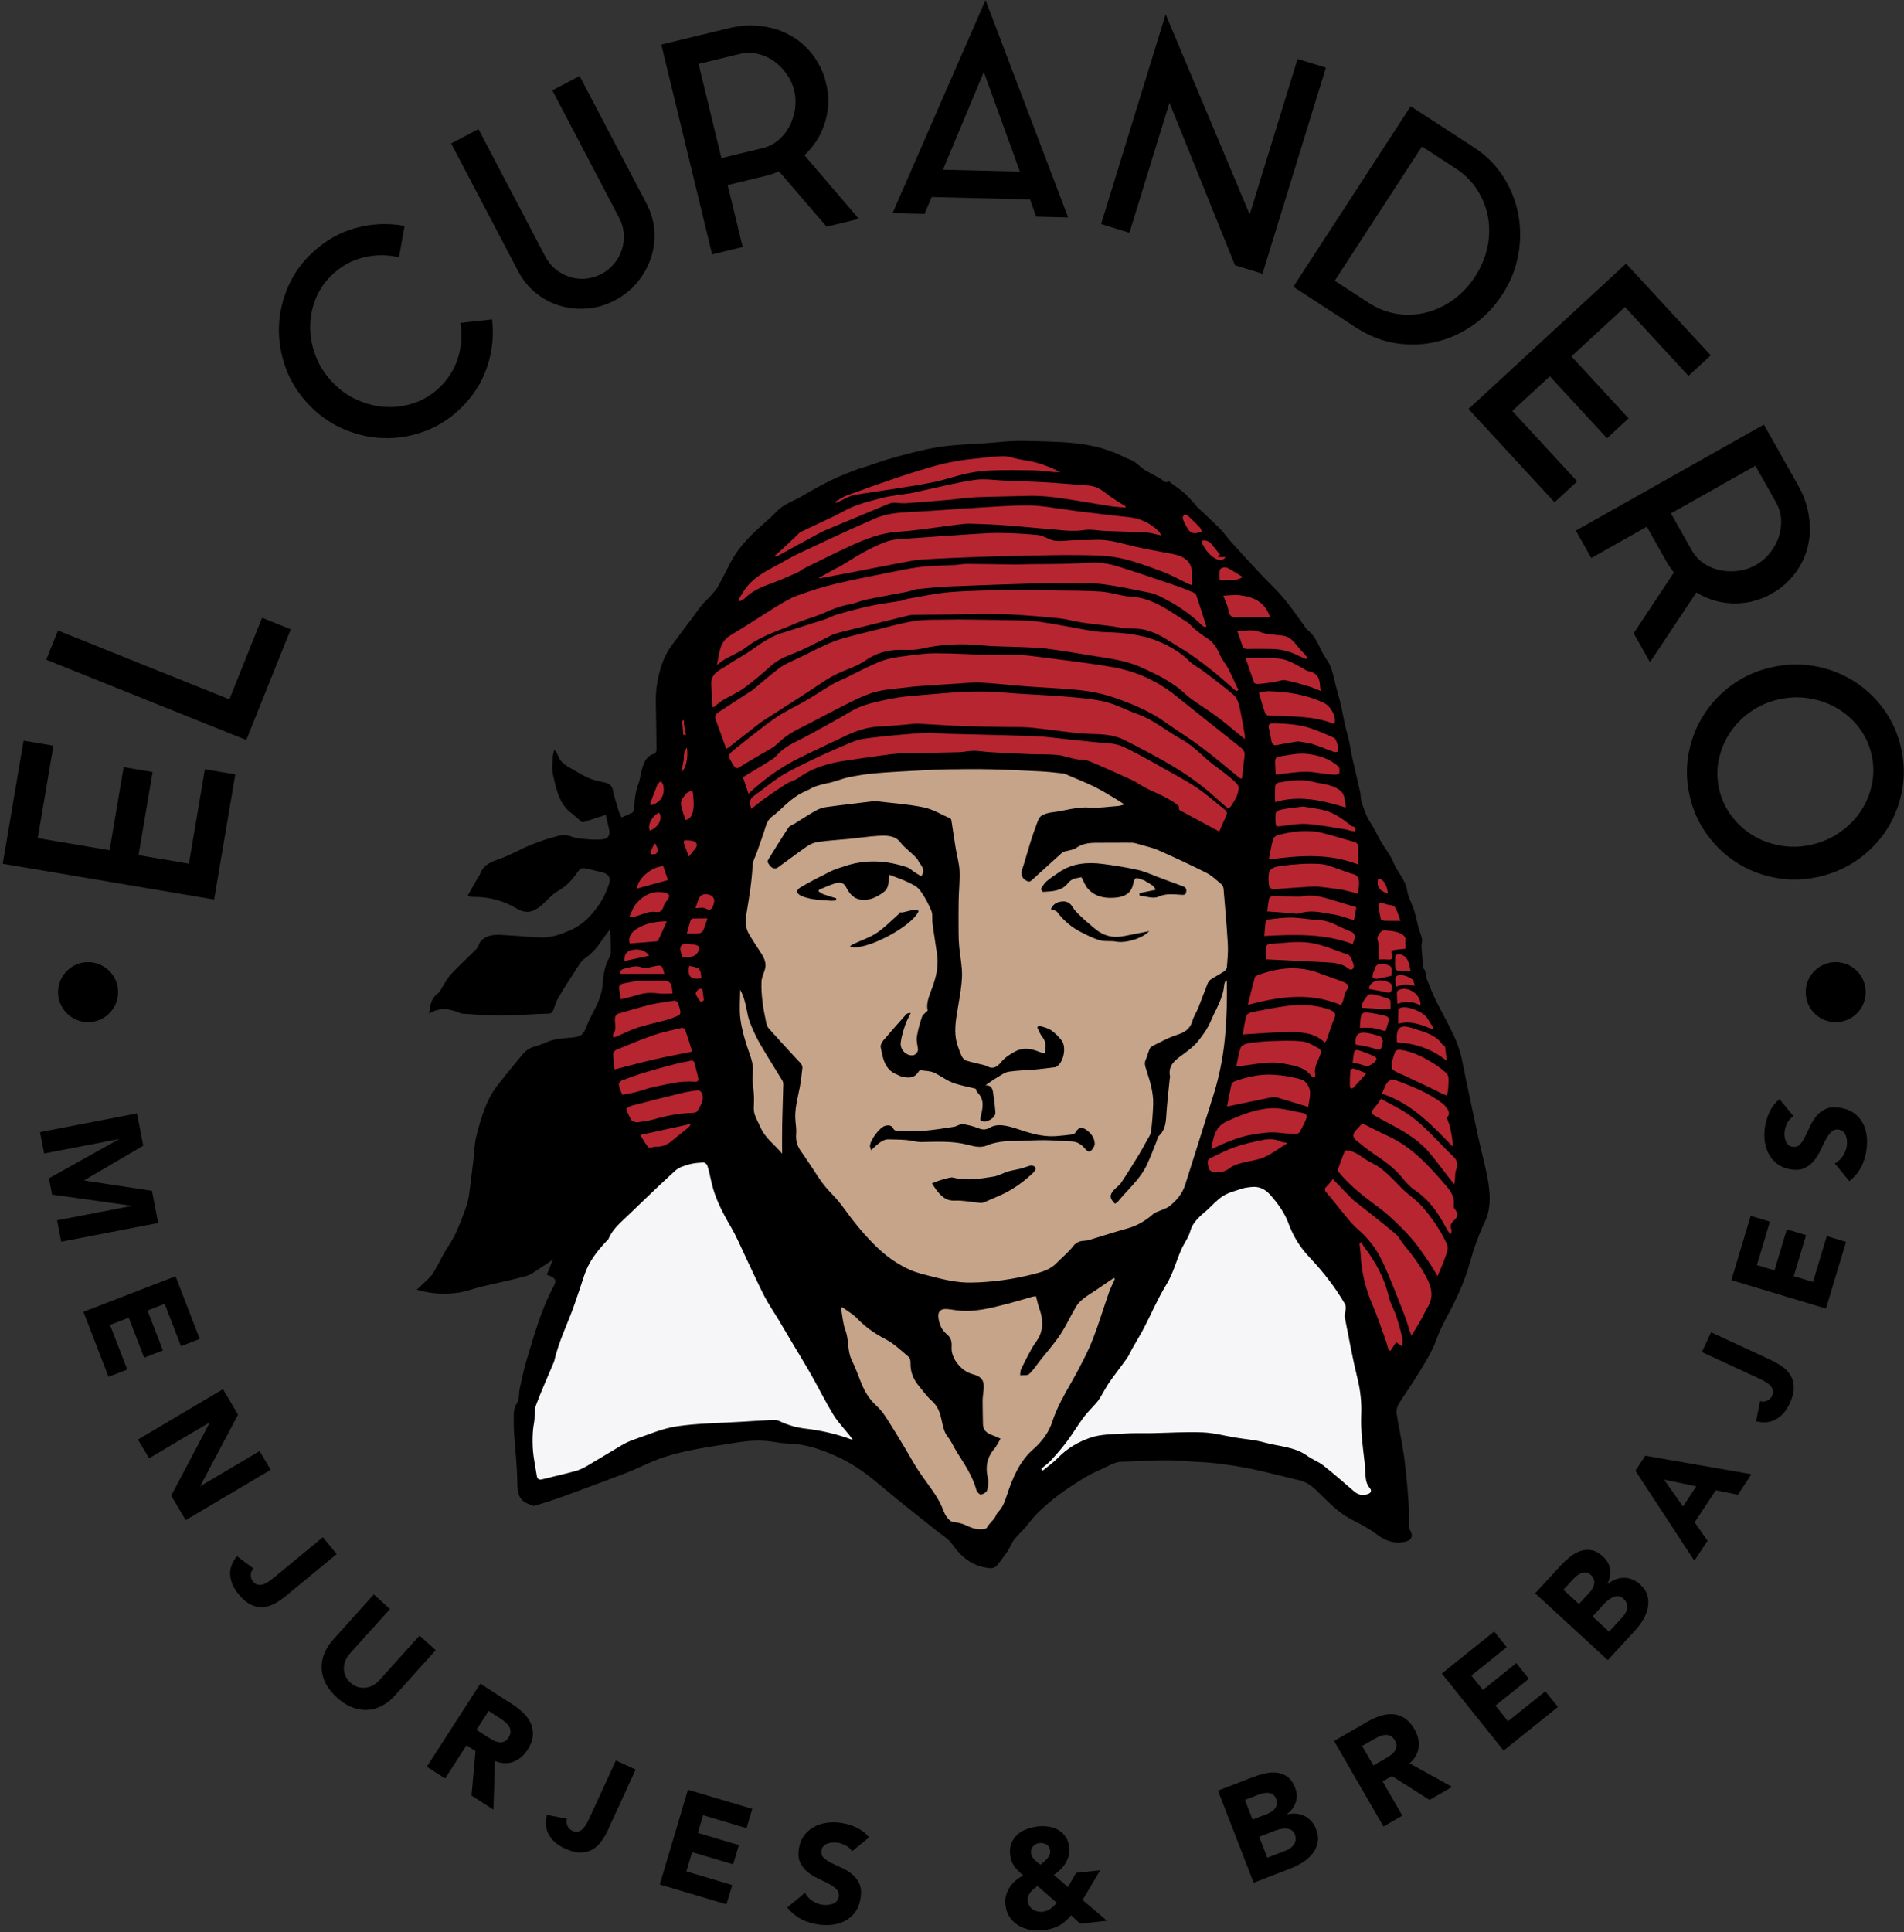
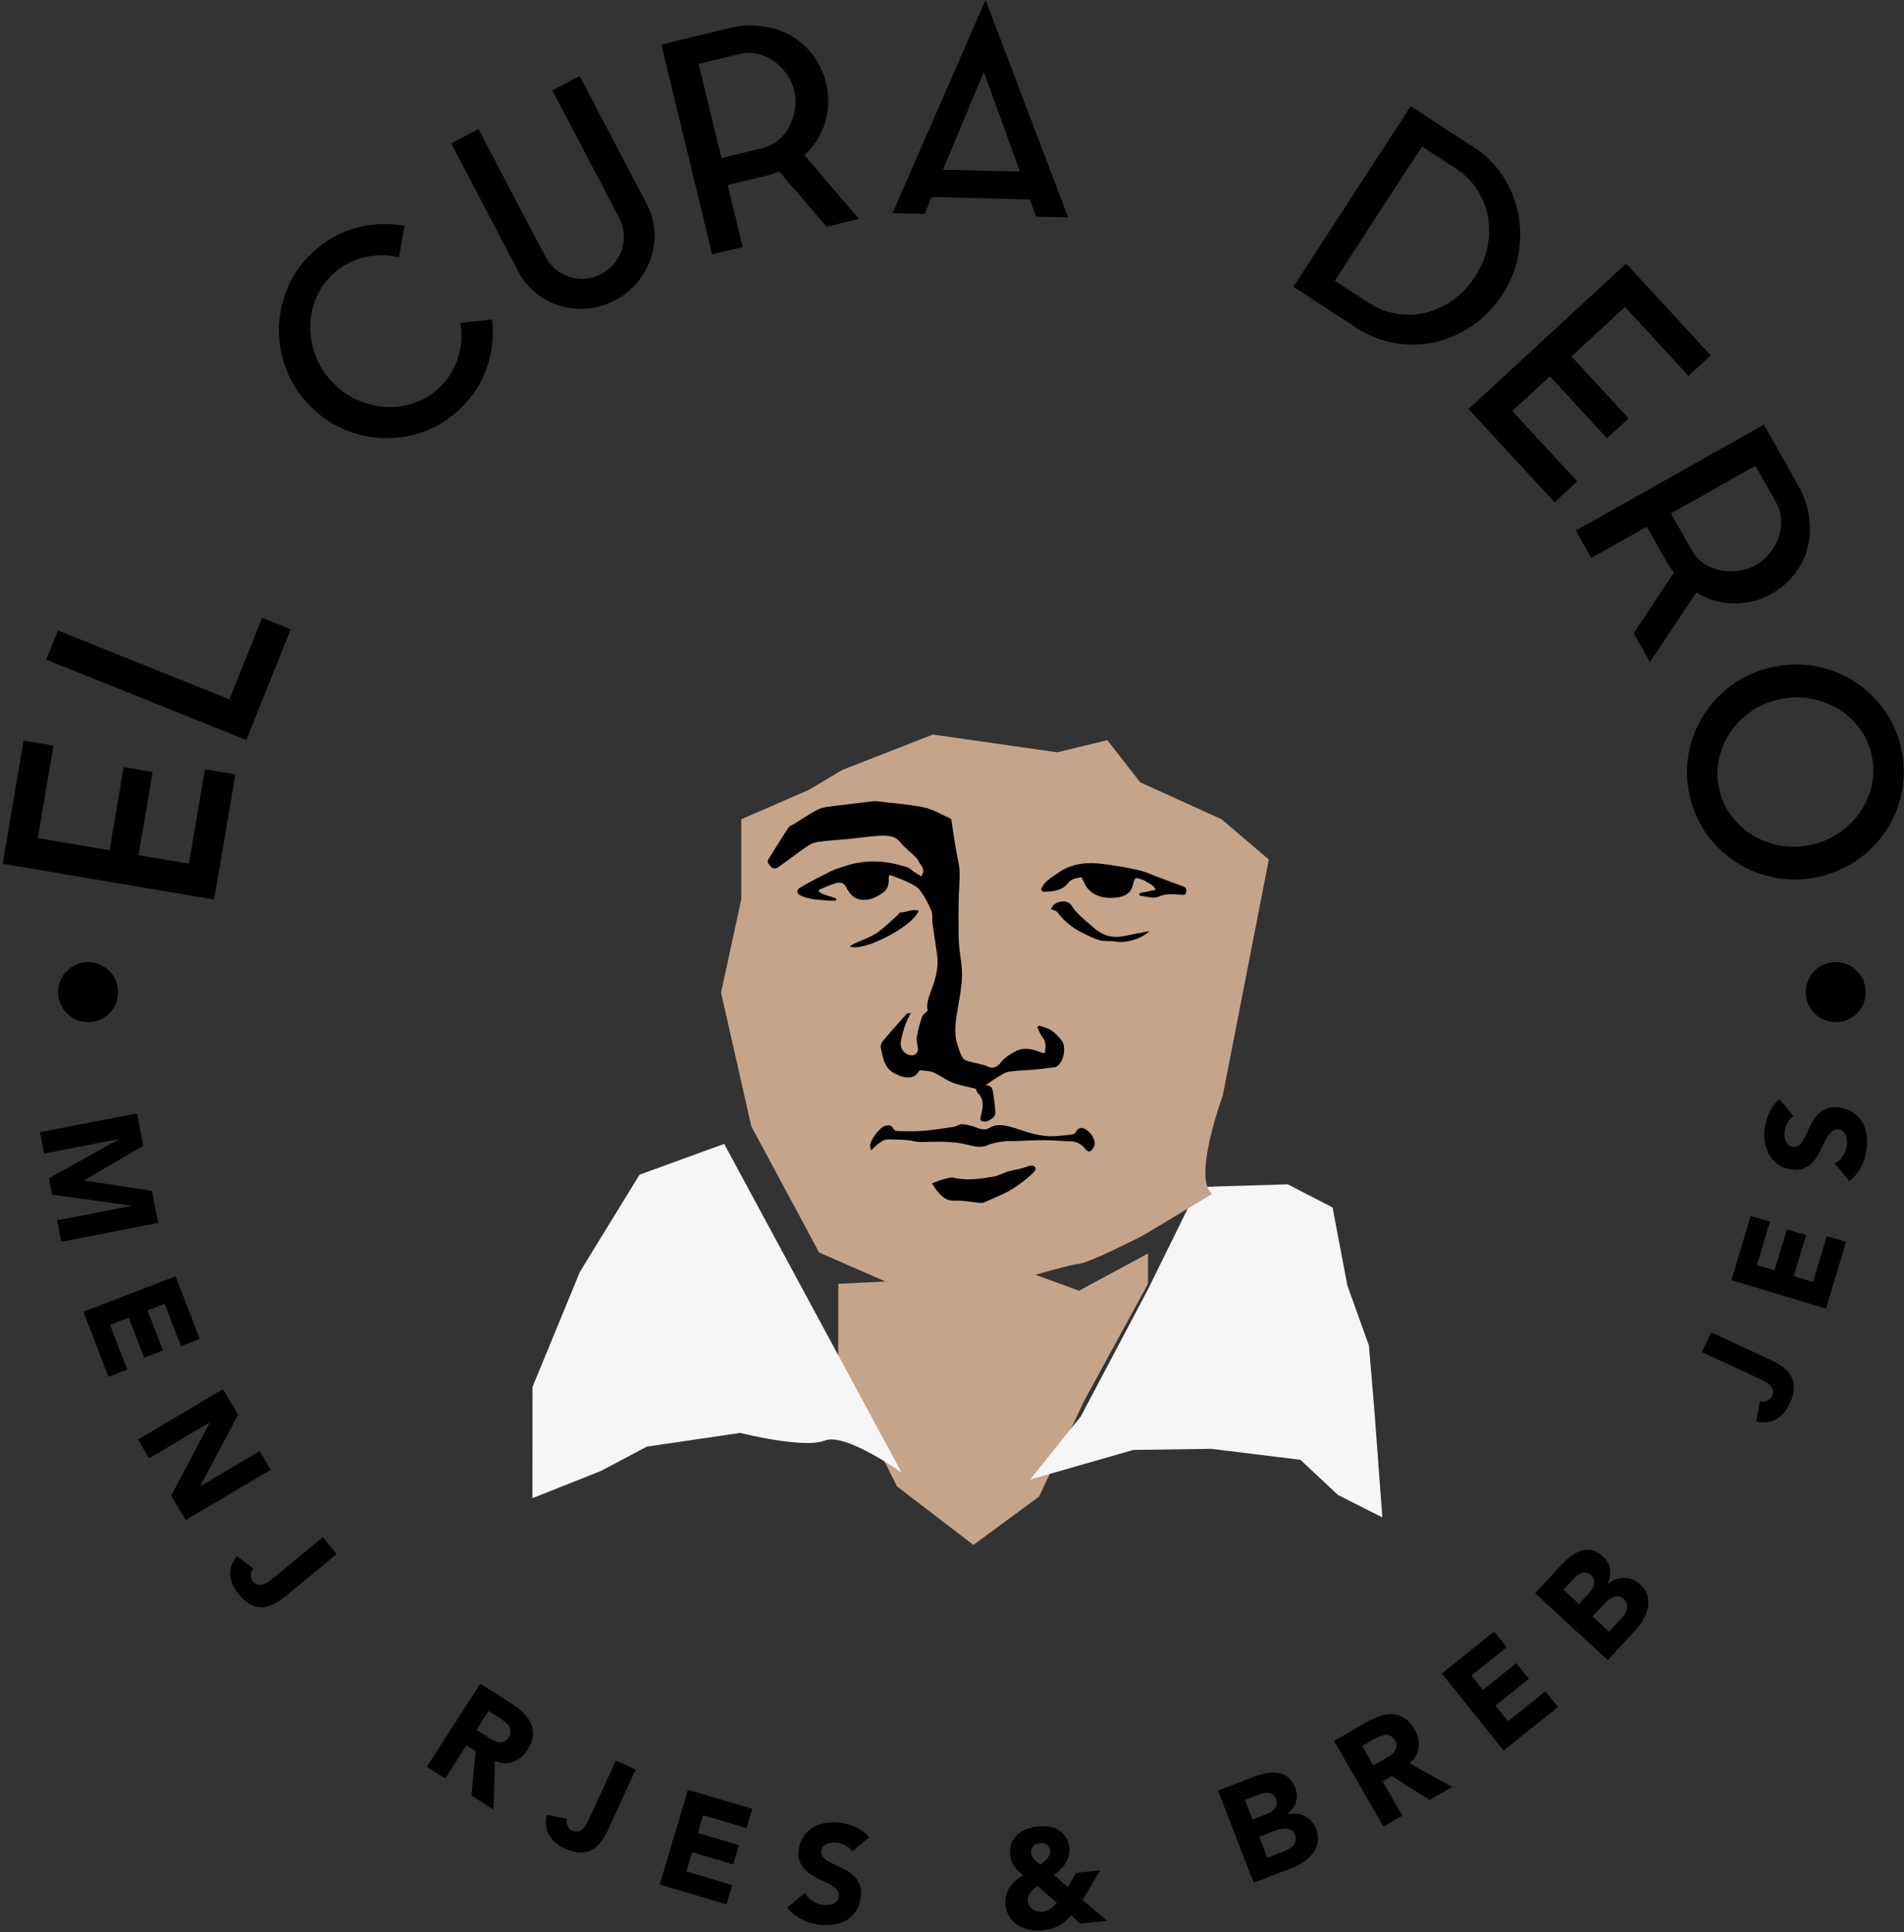
<svg xmlns="http://www.w3.org/2000/svg" id="Full_Color" viewBox="0 0 974.6 988.76">
  <rect x="0" y="0" width="974.6" height="988.76" fill="#333333" stroke="none" />
  <defs>
    <style>.cls-1{fill:#f6f5f8;}.cls-2{fill:#b72530;}.cls-3{fill:#c5a48a;}</style>
  </defs>
  <g>
    <polygon class="cls-3" points="429.07 656.95 429.07 700.78 459.14 760.62 498.26 790.57 531.88 765.82 555.04 716.66 587.63 656.95 587.63 641.42 552.33 660.46 529.05 652.01 429.07 656.95" />
    <polygon class="cls-1" points="587.63 659.74 553.26 724.76 527.3 757.1 580.14 741.95 619.96 741.39 665.63 747 684.84 764.99 707.58 776.47 703.48 721.37 700.72 688.55 689.69 657.87 682.1 617.86 659.09 606.02 613.39 607.43 587.63 659.74" />
    <path class="cls-1" d="M370.68,585.35l-43.33,15.76-30.52,49.72-24.24,58.86-.04,56.94,34.98-13.88,23.54-12.47,47.79-7.04s32.76,8.25,43.24,3.93c10.48-4.32,39.41,16.4,39.41,16.4l-90.82-168.22Z" />
    <path class="cls-3" d="M384.59,576.39l34.69,64.55,36.43,15.9,35.68,7.18,23.11-7.18s32.51-9.76,37.62-10.06c5.11-.29,33.07-14.62,33.07-14.62l35.32-21.22s1.69,1.24,0,0c-10.33-7.56,5.4-50.35,5.4-50.35l23.57-120.77-24.19-20.6-41.65-18.88-16.83-21.59-25.68,6.22-63.58-9.1-46.33,18.08-17.35,10.31-34.42,14.96v40.98l-10.37,47.73,15.51,68.46Z" />
-     <path class="cls-2" d="M372.52,580.96l-24.29,12.55-19.69,17.26-9.68-37.45-4.77-20.29-3.12-27.21,2.92-19.26,.2-40.58,4.32-23.58,10.13-24.72,4.02-17.43,7.44-3.33,11.09-47.93,22.16-52.66,20.56-22.86s12.31-6.84,20.87-9.54c8.57-2.7,14.37-8.47,14.37-8.47l22.81-11.74,11.15-8.87s15.61-.28,30.81,0c15.21,.28-23.69-4.68,16.99-4.57,40.68,.11,38.9,4.96,38.9,4.96l9.78,7.83s.54,5.23,25.44,13.05l24.9,7.81,7.67,2.46,49.66,58.55,14.4,23.21,8.49,35.06,8.81,47.1,15.14,19.02,7.06,18.92,3.66,18.85,4.07,29.47,11.78,8.75,13.31,43.73,5.87,56.82-32.01,61.83-20.19,28.32-2.35-33.17-30.78-55.69-11.38-16.19-24.34-9.17-25.35,5.66,9.51-37.78,10.35-46.75,9.09-46.55,3.08-23.58-27.06-14.74-37.32-25.15-21.16-15.32-40.93-8.83-41.88,2.31-45.85,2.92-23.09,8.13s1.79,2.82-15.23,11.29c-17.02,8.47-20.37,24.64-20.37,24.64l4.48,27.96s2.03-13.86-7.92,22.28c-9.95,36.14-2.65,53.56-2.65,53.56l6.1,39.15Z" />
    <g id="hRZTQi.tif">
      <g>
-         <path d="M279.88,652.36c.99-2.45,1.97-4.88,3.17-7.83-2.48,1.67-4.66,3.21-6.91,4.62-2.23,1.39-4.4,3.2-6.86,3.87-7.41,2.01-14.95,3.51-22.42,5.3-4.19,1-8.27,2.61-12.51,3.19-6.85,.93-13.74,.64-21.02-1.57,1.26-1.15,2.24-1.98,3.14-2.89,1.79-1.81,3.89-3.44,5.22-5.55,2.75-4.39,4.76-9.26,7.65-13.54,4.05-6,6.48-12.67,8.92-19.35,.8-2.19,1.45-4.48,1.78-6.78,.85-5.78,1.48-11.59,2.19-17.39,.55-4.54,.57-9.23,1.74-13.6,2.33-8.76,4.73-17.62,10.37-25.02,4.25-5.56,8.76-10.93,13.22-16.33,1.66-2.01,3.7-3.37,6.4-4.04,3.2-.79,6.16-2.55,9.36-3.35,3.05-.76,6.26-.84,9.41-1.17,5.07-.53,5.93-1.53,7.75-6.3,1.56-4.08,4.02-7.82,5.68-11.87,1.15-2.81,2.08-5.87,2.3-8.87,.36-4.89,.96-9.5,3.47-13.92,1.06-1.87,.68-4.64,.71-7.01,.03-2.23-.27-4.47-.46-7.32-1.78,2.41-3.33,4.38-4.73,6.46-2.22,3.28-4.81,6.08-8.14,8.37-1.83,1.26-3.04,3.5-4.31,5.45-3.15,4.83-6.27,9.68-9.21,14.64-1.09,1.84-1.68,3.99-2.43,6.03-.49,1.34-.98,2.07-2.77,2.11-8.18,.2-16.36,.93-24.54,.98-6.46,.04-12.93-.6-19.4-.99-.65-.04-1.29-.34-1.91-.59-4.97-2.03-9.91-2.65-15.14,.6,.59-4.13,.97-7.77,4.52-10.34,1.32-.96,1.94-2.88,2.92-4.33,1.33-1.98,2.48-4.15,4.11-5.85,4.23-4.39,8.73-8.52,12.99-12.88,.89-.91,.98-2.59,1.84-3.55,3.59-4,8.43-3.45,13.09-3.2,5.9,.31,11.79,.99,17.7,1.19,5.25,.18,10.1-1.53,14.92-3.61,7.19-3.1,12.05-8.53,16.02-14.9,1.69-2.7,2.95-5.73,4.02-8.74,1.17-3.3-.3-5.43-3.73-6.19-2.91-.64-5.79-1.41-8.71-1.99-1.48-.29-2.47,.28-3.46,1.71-2.68,3.91-5.73,7.38-10.1,9.83-3.34,1.87-5.84,5.21-8.87,7.69-4.33,3.54-7.77,4.1-12.63,1.24-6.44-3.8-13.67-5.8-21.3-5.82-.75,0-1.5-.02-2.25-.11-.31-.04-.59-.3-1.22-.64,1.73-3.07,3.43-6.1,5.16-9.13,.29-.51,.8-.92,.97-1.45,1.82-5.65,6.76-6.88,11.58-8.66,4.98-1.84,9.6-4.68,14.55-6.61,5.24-2.04,10.62-3.96,16.11-5.08,2.44-.5,5.28,1.39,8,1.7,4.01,.46,8.11,.87,12.11,.56,3.67-.29,4.61-2.39,3.67-5.96-.54-2.06-.96-4.15-1.52-6.61-3.7,1.21-7.01,2.25-10.29,3.39-1.23,.43-1.97,.68-3.12-.6-1.96-2.2-4.68-3.72-6.65-5.9-4.35-4.83-5.51-11.13-6.91-17.17-.68-2.9-.27-6.07-.22-9.12,.02-1.09,.44-2.17,.85-4.01,.86,1.26,1.44,1.79,1.62,2.43,1.07,3.74,3.99,5.63,7.11,7.35,3.06,1.68,6.02,3.58,9.21,4.96,2.41,1.05,5.1,1.47,7.69,2.09,2.13,.51,3.78,1.25,4.31,3.79,.74,3.54,1.86,7.01,2.91,10.47,.38,1.25,1.02,2.42,1.56,3.67,1.97-.87,3.72-1.58,5.4-2.42,.43-.22,.75-.84,.9-1.35,.2-.71,.23-1.49,.26-2.24,.16-3.82,.68-7.53,2.05-11.17,1.04-2.77,1.24-5.85,2.19-8.66,1.01-3,2.32-5.93,6.02-6.75,.52-.11,1.1-1.39,1.1-2.12,0-5.27-.21-10.53-.22-15.8-.02-5.54-.49-11.17,.31-16.6,1.07-7.31,3.02-14.55,7.5-20.71,3.63-4.99,7.4-9.88,11.1-14.82,1.49-2,2.86-4.09,4.45-6,1.38-1.66,3.05-3.08,4.48-4.71,1.42-1.62,2.95-3.24,3.99-5.1,2.89-5.17,5.25-10.66,8.39-15.66,2.35-3.75,5.36-7.17,8.48-10.35,4.15-4.22,8.92-7.83,12.99-12.12,3.68-3.89,8.66-5.31,13.01-7.89,5.08-3.01,10.26-5.88,15.57-8.45,4.38-2.13,9.02-3.75,13.54-5.58,.38-.15,.82-.15,1.22-.27,5.93-1.92,11.78-4.1,17.79-5.72,7.47-2.01,14.99-4.06,22.62-5.17,8.36-1.22,16.88-1.39,25.33-2.02,3.88-.29,7.76-.73,11.65-.9,3.57-.15,7.15-.08,10.72,0,4.35,.09,8.7,.25,13.05,.44,11.6,.52,22.91,2.32,33.39,7.73,1.55,.8,3.27,1.26,4.77,2.13,1.31,.75,2.41,1.86,3.61,2.8,.77,.6,1.5,1.28,2.34,1.77,2.58,1.48,5.19,2.89,7.8,4.29,1.33,.71,2.26,2.72,4.3,1.37,.13-.08,.72,.54,1.1,.83,2.28,1.71,4.67,3.29,6.81,5.16,1.95,1.72,3.64,3.75,5.42,5.66,.4,.42,.66,.97,1.08,1.37,3.96,3.77,8.03,7.44,11.88,11.31,2.04,2.05,3.65,4.53,5.6,6.68,4.99,5.52,10.04,11,15.13,16.43,3.95,4.22,8.25,8.13,11.95,12.56,4.01,4.81,7.5,10.05,11.22,15.1,.24,.32,.47,.66,.78,.9,3.57,2.77,5.29,6.74,7.16,10.67,1.35,2.83,3.52,5.29,4.68,8.18,1.31,3.26,1.9,6.81,2.81,10.23,.77,2.89,1.66,5.76,2.33,8.68,.84,3.64,1.45,7.33,2.26,10.98,.56,2.49,1.39,4.91,1.93,7.4,.67,3.07,1.1,6.2,1.78,9.27,1.29,5.8,2.72,11.56,4.01,17.35,.42,1.89,.26,3.95,.89,5.76,1.2,3.44,2.34,7.04,4.32,10.03,1.84,2.78,3.25,5.69,4.78,8.6,2.19,4.16,5.51,7.81,7.2,12.13,1.92,4.92,6.12,8.57,6.9,14.14,.49,3.48,2.5,6.73,3.59,10.16,.92,2.91,1.46,5.93,2.26,8.88,.54,1.97,1.41,3.87,1.8,5.86,.23,1.16-.39,2.45-.32,3.66,.22,3.69,.54,7.37,.97,11.04,.07,.59,.92,1.09,.98,1.72,.29,1.45,.38,2.97,.91,4.33,1.37,3.51,2.81,7,4.44,10.4,1.77,3.71,3.81,7.3,5.69,10.96,3.21,6.26,6.36,12.51,7.75,19.55,2.66,13.43,5.57,26.8,8.45,40.18,1.68,7.82,3.98,15.55,5.12,23.45,.93,6.37,1.17,12.81-1.8,19.17-3.22,6.9-5.84,14.17-7.86,21.52-2.74,9.98-7.22,19.08-12.05,28.11-1.92,3.6-3.71,7.31-5.08,11.15-2.18,6.12-5.74,11.47-9.02,16.96-3.22,5.39-6.97,10.46-10.24,15.81-.82,1.34-1.22,3.32-.97,4.88,1.13,7.26,2.81,14.44,3.8,21.71,1.07,7.84,1.72,15.74,2.32,23.63,.31,4.13,.08,8.3,.19,12.45,.02,.7,.42,1.42,.76,2.08,1.45,2.81,.66,4.68-2.43,5.5-4.19,1.12-8.17,.29-11.85-1.74-2.33-1.29-4.34-3.14-6.63-4.51-3.05-1.83-6.19-3.51-9.36-5.12-6.93-3.52-12.02-9.22-17.49-14.48-2.66-2.56-5.53-4.73-9.3-5.58-7.98-1.8-15.87-3.98-23.87-5.65-6.17-1.29-12.43-2.25-18.69-2.99-5.45-.65-10.97-.68-16.44-1.17-10.58-.95-21.14,.18-31.7,.36-3.69,.06-7.39,2.52-10.98,4.11-3.03,1.34-6.03,2.83-8.85,4.57-4.41,2.73-8.78,5.56-12.92,8.67-3.63,2.72-7.06,5.75-10.32,8.91-2.35,2.27-4.23,5.02-6.39,7.48-1.86,2.12-3.98,4.01-5.68,6.24-1.33,1.74-2.05,3.93-3.27,5.77-1.6,2.42-3.42,4.71-5.17,7.03-1.11,1.48-2.58,1.87-4.43,1.66-8.29-.96-14.07-5.44-18.73-12.18-1.93-2.78-5.22-4.64-7.95-6.84-9.1-7.34-18.38-14.46-27.29-22.01-7-5.93-14.21-11.57-22.49-15.44-8.38-3.91-17.09-7.12-26.6-7.26-2.66-.04-5.31-.6-7.96-.97-5.93-.85-11.77-.54-17.71,.43-13.71,2.24-27.56,3.74-40.68,8.64-4.53,1.69-8.87,3.87-13.32,5.76-2.73,1.15-5.51,2.19-8.28,3.23-9.07,3.39-18.12,6.82-27.22,10.11-4.63,1.68-9.34,3.13-14.03,4.61-.56,.18-1.27,0-1.88-.15-.47-.12-.87-.51-1.34-.68-5.2-1.84-5.86-5.73-5.9-10.75-.08-8.75-1.12-17.5-1.72-26.25-.12-1.82-.1-3.65-.11-5.48-.02-3.24-.28-6.35,1.79-9.4,1.18-1.74,.72-4.55,1.21-6.83,1.05-4.81,1.99-9.66,3.41-14.36,3.93-12.95,7.44-26.05,13.89-38.1,1.89-3.53,1.14-4.61-3.43-6.18Zm348.07-150.4l-.64-.1c-.24,.73-.64,1.46-.7,2.2-.54,6.85-4.34,12.53-6.91,18.6-1.58,3.73-4.05,7.18-6.63,10.34-2.02,2.47-4.7,4.46-7.29,6.38-3.92,2.9-8.08,5.5-6.87,11.44,.08,.39-.11,.82-.15,1.24-.58,5.87-1.3,11.74-1.68,17.62-.28,4.3-.4,8.49-3.97,11.66-.61,.54-.67,1.68-1.01,2.52-1.66,4.09-3.17,8.26-5.05,12.25-3.52,7.45-9.88,12.71-14.98,18.95-.33,.41-.92,.62-1.35,.9-2.78-2.75-2.89-4.45-.46-7.1,1.15-1.25,2.69-2.22,3.61-3.6,3.1-4.64,6.03-9.38,8.95-14.13,1.47-2.38,2.79-4.85,4.13-7.31,.83-1.53,2.03-3.05,2.24-4.68,.6-4.61,.93-9.27,1.1-13.92,.22-6.24-1.68-12.12-3.57-17.96-.56-1.73-1.05-3.25-.23-5.03,.73-1.59,1.13-3.32,1.78-4.95,.26-.66,.63-1.52,1.2-1.79,4.24-2.08,8.39-4.48,12.85-5.89,3.98-1.26,6.84-2.92,8.04-7.15,.67-2.37,2.13-4.51,3.06-6.83,1.56-3.87,2.95-7.82,4.49-11.7,.37-.94,.88-2.03,1.66-2.56,2.25-1.54,4.71-2.77,6.99-4.27,.68-.45,1.4-1.38,1.46-2.15,.3-3.92,.7-7.87,.48-11.78-.55-9.51-1.39-19-2.2-28.49-.07-.82-.6-1.81-1.23-2.33-2.44-2.02-4.79-4.31-7.56-5.71-8.05-4.06-16.24-7.85-24.48-11.51-3.02-1.34-6.33-2.03-9.53-2.96-1.34-.39-2.71-.9-4.08-.92-5.41-.08-10.81,.07-16.22,.02-4.37-.04-8.63-.02-12.45,2.7-1.29,.92-3.14,1.05-4.73,1.54-.72,.22-1.62,.21-2.13,.66-5.08,4.54-10.09,9.16-15.15,13.72-.62,.56-1.54,1.4-2.12,1.26-1.06-.25-2.27-.92-2.89-1.78-1.49-2.06-.59-4.23,.13-6.4,1.29-3.95,2.33-7.98,3.58-11.94,1.02-3.25,2.13-6.47,3.35-9.65,.54-1.41,1.14-3.17,2.28-3.9,1.61-1.04,3.7-1.58,5.65-1.81,6.34-.74,12.45-2.88,19.03-2.42,4.8,.34,9.67-.44,14.51-.79,.92-.06,1.82-.4,3.36-.77-1.95-1.25-3.3-2.19-4.71-3.01-3.52-2.06-6.98-4.25-10.63-6.04-4.46-2.18-9.09-4.02-13.66-5.98-.83-.36-1.7-.77-2.58-.87-3.86-.42-7.72-.86-11.6-1.06-8.57-.44-17.15-.87-25.73-1.06-7.43-.17-14.87-.04-22.31,.04-3.56,.04-7.12,.21-10.68,.41-8.31,.46-16.63,.84-24.93,1.52-4.7,.39-9.41,1.1-14.03,2.04-3.8,.77-7.43,2.41-11.23,3.13-7.15,1.34-13.41,4.43-19,8.91-3.05,2.45-5.68,5.43-8.82,7.74-1.97,1.45-3.03,3.07-3.72,5.35-1.32,4.38-2.94,8.66-4.43,12.99-.83,2.42-2.23,4.82-2.34,7.27-.37,8.08-1.71,16-3.04,23.95-.6,3.61-.85,7.41,1.1,10.79,1.92,3.31,4.08,6.48,6.16,9.7,1.7,2.64,3.08,5.34,2.09,8.63-.62,2.06-1.63,4.1-1.73,6.18-.17,3.37,.1,6.8,.49,10.17,.41,3.47,1.12,6.92,1.82,10.35,.24,1.17,.59,2.5,1.34,3.35,4.86,5.47,9.84,10.84,14.79,16.23,.62,.67,1.36,1.26,1.86,2.01,.38,.56,.72,1.34,.65,1.98-.36,3.29-.73,6.59-1.33,9.85-1.08,5.81-2.85,11.52-2.22,17.55,.22,2.16,.53,4.36,.34,6.5-.28,3.25,.49,6.06,2.36,8.66,1.32,1.83,2.53,3.73,3.82,5.58,3.41,4.93,6.36,10.28,10.41,14.61,2.38,2.55,4.78,4.94,6.86,7.82,5.76,7.98,11.8,15.66,19.16,22.43,4.81,4.42,9.93,7.84,15.69,10.41,3.75,1.67,7.88,2.55,11.89,3.59,6.35,1.65,12.73,3.03,19.38,2.93,10.83-.16,21.47-1.68,31.94-4.32,4.23-1.07,8.49-2.28,11.72-5.6,2.8-2.88,6.01-5.41,8.43-8.56,1.48-1.93,3.04-2.63,5.15-2.88,.99-.12,2.02-.11,2.97-.39,6.63-1.97,13.2-4.15,19.86-5.98,5.06-1.39,9.31-3.98,13.2-7.4,.94-.83,2.33-1.15,3.52-1.7,1.56-.72,3.33-1.17,4.65-2.21,3.73-2.92,6.69-6.46,8.15-11.11,4.89-15.57,9.88-31.1,14.72-46.68,1.28-4.13,2.31-8.36,3.21-12.59,2.25-10.56,3.05-21.28,3.33-32.05,.11-4.3,.02-8.61,.02-12.91Zm-191.44,234.89c-.54-.77-1.05-1.58-1.63-2.32-2.8-3.54-5.99-6.83-8.33-10.65-3.95-6.45-7.3-13.28-11.03-19.87-3.03-5.36-6.26-10.61-9.41-15.9-2.68-4.51-5.34-9.02-8.03-13.52-2.28-3.79-4.83-7.44-6.84-11.36-3.23-6.29-6.11-12.75-9.16-19.13-2.58-5.4-4.86-10.97-7.87-16.12-4.26-7.3-8.16-14.68-10.03-22.99-.64-2.84-1.23-5.7-2.07-8.47-.22-.71-1.32-1.66-1.99-1.64-2.48,.1-5.03,.28-7.41,.96-2.44,.7-5.17,1.51-6.97,3.14-8.32,7.56-16.4,15.39-24.5,23.19-3.71,3.57-7.76,6.89-9.8,11.86-.21,.5-.78,.85-1.18,1.28-4.82,5.12-9.03,10.62-11.23,17.45-1.52,4.74-3.15,9.44-4.76,14.15-3.33,9.77-8.14,19.01-10.44,29.16-.13,.56-.39,1.1-.61,1.64-3.02,7.21-6.26,14.34-8.96,21.66-.94,2.56-.34,5.64-.85,8.41-1.23,6.65-1.02,13.24,.1,19.86,.43,2.55,.84,5.1,1.28,7.65,.29,1.69,1.22,2.11,2.88,1.68,5.64-1.45,11.33-2.69,16.95-4.23,2.13-.58,4.18-1.61,6.1-2.73,5.84-3.4,11.57-6.98,17.4-10.39,1.92-1.12,3.95-2.14,6.06-2.85,7.34-2.46,14.59-5.76,22.15-6.88,11.02-1.63,22.28-1.66,33.43-2.36,5.22-.33,10.44-.65,15.66-.88,1.12-.05,2.38,0,3.35,.46,4.32,2.06,8.72,3.39,13.56,3.95,8.13,.94,16.14,2.77,24.18,5.81Zm96.51,14.75l.73,.94c2.64-2.19,5.52-4.16,7.89-6.62,4.75-4.93,10.65-8.27,16.84-10.33,5.39-1.79,11.47-1.62,17.26-2.01,4.54-.31,9.11-.12,13.67-.2,8.74-.16,17.5-.74,26.22-.4,5.67,.22,11.3,1.76,16.95,2.69,4.85,.8,9.83,1.13,14.54,2.45,7.4,2.08,15.45,2.1,22.06,6.86,2.56,1.85,5.69,2.94,8.16,4.88,5.44,4.29,10.65,8.87,15.9,13.39,1.97,1.7,4.15,2.08,6.55,1.42,1.81-.5,2.72-1.64,1.32-3.29-2.03-2.37-2.06-5.19-2.23-8.02-.1-1.67-.16-3.34-.36-5-.93-8.04-2.06-16.04-1.73-24.2,.25-6.15-.33-12.26-1.83-18.36-2.57-10.47-4.51-21.09-6.57-31.67-.28-1.41,.39-2.99,.45-4.5,.03-.83-.07-1.81-.48-2.5-5.04-8.63-11.17-16.46-18.03-23.71-4.72-4.99-8.34-10.71-10.67-17.12-2.04-5.63-5.42-10.26-9.29-14.7-2.82-3.24-6.12-4.78-10.39-4.13-1.31,.2-2.67,.27-3.91,.69-3.37,1.14-6.97,1.95-9.93,3.79-3.14,1.95-5.64,4.93-8.44,7.45-1.17,1.06-2.45,2.01-3.56,3.13-2.15,2.16-4.03,4.34-4.89,7.56-.87,3.21-3.1,6.02-4.49,9.13-2.68,6.02-4.23,12.43-7.77,18.2-4.35,7.08-7.61,14.81-11.45,22.2-1.86,3.58-4,7.01-5.99,10.53-.93,1.65-1.65,3.45-2.74,4.98-2.87,4.05-5.97,7.94-8.82,12.01-1.64,2.35-2.94,4.95-4.44,7.41-.64,1.06-1.3,2.13-2.11,3.07-2.2,2.56-4.67,4.9-6.69,7.59-3,4-5.57,8.33-8.56,12.33-2.53,3.39-5.32,6.59-8.17,9.72-1.48,1.62-3.33,2.9-5.02,4.34Zm37.66-97.08c-.18-.19-.36-.38-.54-.57-3.06,2.08-6.11,4.17-9.18,6.24-2.07,1.4-4.25,2.66-6.2,4.21-1.45,1.15-2.92,2.48-3.85,4.05-2.85,4.79-5.15,9.93-8.22,14.56-3.11,4.68-6.9,8.91-10.38,13.34-1.81,2.3-3.4,4.85-5.54,6.79-.94,.85-3,.46-4.55,.64,.12-1.01-.02-2.14,.39-3.01,1.72-3.59,3.53-7.14,5.46-10.62,1.25-2.25,3.03-4.23,4.08-6.55,2.16-4.77,1.47-9.62-.25-14.43-.66-1.83-1.03-3.76-1.61-5.9-.4,.06-1.14,.1-1.83,.29-4.02,1.13-8.01,2.38-12.05,3.43-8.98,2.33-17.95,4.79-27.39,3.43-1.57-.23-3.14-.5-4.72-.57-2.47-.11-4,1.02-4,3.46,0,1.9,.6,3.9,1.38,5.66,.62,1.41,1.73,2.73,2.92,3.73,2.17,1.8,2.7,3.73,2.5,6.63-.41,5.78,4.98,12.3,10.61,13.81,4.94,1.32,6.27,3.25,5.76,8.33-.18,1.78-.48,3.56-.49,5.34-.02,3.99,.13,7.99,.19,11.98,.05,2.93,1.78,4.48,4.33,5.43,1.38,.51,2.72,1.14,4.65,1.97-1.15,1.91-1.94,3.75-3.18,5.2-3.78,4.43-4.65,9.3-3.32,14.91,.47,1.98,.23,4.31-.35,6.29-.3,1.01-2,2.03-3.19,2.21-.66,.1-2.04-1.39-2.32-2.39-2-7.2-6.13-13.26-10.04-19.46-1.61-2.55-2.67-5.32-4.66-7.77-1.87-2.31-2.49-5.79-3.18-8.87-.82-3.66-1.97-6.85-4.94-9.48-2.6-2.31-4.68-5.23-6.89-7.96-2.66-3.28-4.12-6.99-4-11.3,.03-1.09-.2-2.62-.92-3.22-3.84-3.21-7.54-6.82-11.91-9.08-5.43-2.81-10.2-6.12-14.41-10.52-2.18-2.28-5.07-3.89-7.64-5.8l-.72,.36c.73,3.86,.95,7.91,2.31,11.54,1.86,4.96,.84,10.4,3.22,15.23,1.77,3.59,3.16,7.36,4.62,11.09,1.81,4.65,4.25,8.81,8.04,12.21,1.96,1.75,3.58,3.96,5.03,6.18,3.21,4.94,6.24,10,9.29,15.04,2.36,3.9,4.52,7.93,7.01,11.75,2.83,4.33,6.08,8.38,8.88,12.72,1.69,2.62,3.14,5.47,4.23,8.39,.73,1.94,2.83,5.21,4.89,5.39,2.49,.22,4.75,.8,6.99,1.89,1.67,.82,3.52,1.52,5.34,1.73,1.64,.18,4.36,.15,4.84-.74,1.16-2.17,3.19-3.53,4.34-5.59,.43-.78,.71-1.71,1.32-2.31,2.4-2.4,3.49-5.39,4.52-8.53,2.89-8.78,6.4-17.4,13.48-23.63,4.61-4.05,8.04-8.64,9.89-14.33,3.19-9.79,8.99-18.22,13.67-27.23,2.58-4.96,5.16-9.95,7.15-15.16,2.98-7.78,5.39-15.77,8.14-23.63,.81-2.31,1.97-4.51,2.97-6.76Zm66.5-276.27c0-1.1,.09-1.67-.01-2.21-.95-5.17-1.75-10.38-2.98-15.48-.46-1.89-1.56-3.98-3.01-5.21-4.96-4.2-10.17-8.1-15.35-12.03-2.25-1.71-4.94-2.94-6.91-4.91-4.22-4.21-9.14-7.19-14.5-9.59-9.1-4.07-18.75-5.09-28.57-5.34-2.58-.07-5.18-.35-7.73-.78-8.46-1.44-16.87-3.2-25.36-4.44-4.76-.7-9.63-.76-14.46-.88-9.27-.22-18.55-.27-27.82-.38-1-.01-2.01,.03-3.01,.05-6.38,.18-12.83-.21-19.1,.7-7.22,1.05-14.28,3.24-21.41,4.93-.97,.23-1.96,.44-2.92,.71-5.77,1.57-11.7,2.72-17.25,4.86-6.28,2.42-12.21,5.73-18.29,8.64-.68,.32-1.41,.54-2.07,.89-2.5,1.31-5.21,2.36-7.43,4.04-4.77,3.63-9.28,7.59-13.91,11.4-.44,.37-1,.6-1.48,.92-5.3,3.46-10.58,6.93-15.89,10.37-1.49,.96-1.91,2.14-1.29,3.84,1.79,4.88,3.5,9.78,5.3,14.83,.35-.18,.81-.34,1.17-.63,5.26-4.1,10.51-8.22,15.77-12.33,.72-.56,1.48-1.07,2.25-1.56,6.43-4.13,12.88-8.24,19.3-12.39,4.4-2.85,8.73-5.81,13.15-8.63,1.88-1.19,3.87-2.23,5.89-3.17,4.44-2.08,9.33-3.47,13.28-6.22,5.75-4,11.79-5.82,18.65-5.73,3.4,.04,6.91,.23,10.18-.51,10.38-2.37,20.77-2.84,31.36-1.77,6.71,.68,13.5,.57,20.26,.88,4.32,.2,8.67,.25,12.95,.82,8.1,1.08,16.17,2.43,24.24,3.76,7.81,1.28,15.71,2.23,23.07,5.4,2.37,1.02,4.7,2.15,7.02,3.28,1.86,.9,3.73,1.78,5.5,2.83,2.42,1.44,4.85,2.91,7.09,4.6,2.44,1.84,4.54,4.12,7.01,5.91,4.25,3.09,8.79,5.79,12.99,8.94,4.76,3.57,9.28,7.45,14.37,11.59Zm-2.2,20.17l.82-.2c.41-3.78,.76-7.57,1.26-11.35,.25-1.88-.39-3.12-1.86-4.28-11.88-9.4-23.7-18.87-35.55-28.31-.13-.1-.27-.19-.41-.29-8.94-6.5-18.95-10.76-29.74-12.62-13.49-2.32-27.12-3.82-40.7-5.61-2.87-.38-5.78-.61-8.67-.67-4.76-.1-9.53,.11-14.29,0-8.82-.22-17.64-.77-26.46-.81-4.71-.02-9.45,.53-14.13,1.17-4.66,.64-9.49,1.1-13.84,2.74-6.35,2.39-12.34,5.75-18.48,8.69-2.32,1.11-4.74,2.06-6.95,3.36-4.52,2.66-8.88,5.6-13.41,8.25-5.17,3.02-10.73,5.47-15.63,8.87-6.85,4.74-13.26,10.09-19.83,15.23-4.92,3.85-4.79,3.82-1.57,9.12,1.05,1.72,1.71,1.7,3.24,.72,3.51-2.25,7.17-4.28,10.75-6.44,2.81-1.7,5.95-3.07,8.27-5.29,3.13-3.01,6.49-5.42,10.34-7.37,9.37-4.74,18.6-9.77,28-14.43,4.08-2.02,8.33-3.95,12.73-5.02,5.06-1.24,10.36-1.49,15.55-2.15,1.66-.21,3.32-.42,4.99-.54,6.56-.46,13.11-.92,19.67-1.32,4.34-.26,8.7-.77,13.02-.56,7.56,.38,15.09,1.3,22.64,1.87,9.57,.72,19.19,1.03,28.72,2.08,5.66,.62,11.36,1.85,16.75,3.68,9.33,3.16,18.4,7.02,26.52,12.81,6.09,4.34,12.48,8.26,18.45,12.75,6.76,5.09,13.2,10.61,19.78,15.95Zm-251.85,7.75c7.83-7.31,16.04-13.3,25.21-17.88,7.93-3.96,15.97-7.7,23.98-11.51,5.69-2.71,11.53-4.79,17.97-5.01,5.25-.18,10.48-.81,15.72-1.22,1.33-.11,2.68-.31,4.01-.24,7.41,.38,14.81,.93,22.22,1.21,7.67,.29,15.35,.34,23.03,.5,4.27,.09,8.56-.09,12.8,.33,8.12,.8,16.2,2.06,24.32,2.89,4.64,.47,9.35,.22,13.97,.78,3.08,.38,6.28,1.19,9.04,2.57,8.19,4.12,16.3,8.42,24.22,13.03,5.32,3.1,10.41,6.64,15.31,10.36,4.31,3.27,8.21,7.07,12.31,10.62,.98,.85,2.08,1.29,2.94-.15,1.12-1.86,2.45-3.66,3.14-5.68,.55-1.61,1.05-4.12,.23-5.15-2-2.49-4.75-4.39-7.27-6.44-1.93-1.57-4.03-2.93-5.97-4.5-5.13-4.14-9.73-9.22-15.42-12.32-7.67-4.19-14.38-10.05-22.75-13-5.57-1.97-10.87-4.97-16.57-6.28-6.94-1.59-14.15-2.11-21.28-2.7-10.32-.85-20.7-1.1-31.01-2.03-14.41-1.31-28.69,.29-42.99,1.45-4.48,.36-8.99,.77-13.4,1.62-5.38,1.04-10.83,2.12-15.94,4.01-4.32,1.6-8.21,4.37-12.3,6.61-7.11,3.89-14.12,7.98-21.39,11.56-3.67,1.81-6.91,3.89-9.62,6.93-.98,1.1-2.26,1.99-3.53,2.78-4.7,2.92-9.45,5.75-13.82,8.39,1.03,3.06,1.9,5.66,2.84,8.48Zm-18.49-44.37l.92-.09c1.49-1.16,2.88-2.49,4.5-3.45,3.57-2.13,7.49-3.75,10.83-6.17,4.75-3.45,9.21-7.34,13.61-11.24,3.38-3,7.23-4.79,11.44-6.37,5.36-2.01,10.41-4.85,15.59-7.33,2.11-1.01,4.13-2.32,6.34-2.96,5.02-1.45,10.14-2.57,15.22-3.83,6.72-1.66,13.44-3.33,20.16-4.98,1.22-.3,2.46-.67,3.69-.69,7.16-.15,14.32-.2,21.48-.3,4.49-.06,8.98-.23,13.46-.23,5.25,0,10.52-.04,15.76,.27,8.19,.49,16.39,1.12,24.55,1.98,4.05,.42,8.01,1.6,12.04,2.2,4.96,.74,9.96,1.2,14.94,1.84,2.21,.28,4.4,.81,6.61,1.01,2.64,.24,5.32,.08,7.94,.42,8.15,1.04,14.48,6.11,21.22,10.11,5.13,3.04,9.88,6.75,14.61,10.4,3.9,3.01,7.51,6.38,11.26,9.58,.7,.6,1.43,1.16,2.14,1.74l.93-.63c-1.71-3.65-3.32-7.35-5.17-10.93-1.22-2.36-3.12-4.4-4.13-6.82-1.53-3.67-3.5-6.76-6.93-8.91-2.1-1.31-4.06-2.86-5.99-4.42-1.36-1.1-2.4-2.64-3.85-3.55-9.15-5.7-17.7-12.6-29.28-13.19-4.96-.26-9.82-2.15-14.79-2.52-7.54-.55-15.13-.45-22.71-.57-8.01-.12-16.02-.33-24.02-.22-10.17,.15-20.37,.24-30.5,1.03-7.35,.57-14.62,2.22-21.92,3.44-1.06,.18-2.04,.78-3.1,.96-5.31,.91-10.69,1.55-15.95,2.67-5.7,1.21-11.33,2.75-16.94,4.34-2.32,.65-4.45,1.93-6.75,2.68-7.47,2.44-15,4.7-22.46,7.14-7.24,2.37-12.86,7.55-19.26,11.37-2.5,1.49-5.07,2.89-7.44,4.58-3.81,2.72-9.26,4.14-8.6,10.62,.37,3.66,.38,7.36,.56,11.04Zm2.3-21.5c1.33-.96,2.58-2.05,3.99-2.86,3.75-2.17,7.91-3.79,11.3-6.41,7.5-5.78,16.47-8.27,24.89-11.97,4.78-2.1,9.95-3.32,14.72-5.45,4.28-1.92,8.53-3.61,13.2-4.38,2.78-.46,5.4-1.79,8.17-2.37,7.01-1.45,14.08-2.67,21.11-4.05,1.8-.35,3.53-1.19,5.33-1.37,5.88-.59,11.76-1.18,17.66-1.42,15-.62,30-1.11,45.01-1.54,5.92-.17,11.84-.1,17.76-.02,5.08,.07,10.21-.09,15.23,.57,7.18,.95,14.28,2.5,21.4,3.9,2.11,.41,4.27,.92,6.2,1.83,8.27,3.91,15.87,8.86,22.44,15.3,.41,.41,1.04,.6,1.56,.9l.63-.4c-1.72-5.37-3.4-10.75-5.22-16.09-.22-.64-1.15-1.19-1.87-1.48-2.99-1.22-5.98-2.43-9.04-3.46-9.63-3.27-19.25-6.61-28.97-9.63-4.85-1.51-9.89-2.34-15.07-1.95-4.41,.33-8.84,.5-13.26,.59-6.09,.13-12.18,.1-18.26,.17-1.76,.02-3.51,.18-5.27,.16-8.59-.1-17.18-.28-25.77-.33-1.99-.01-3.97,.45-5.97,.56-5.33,.29-10.68,.32-15.99,.83-4.39,.42-8.75,1.26-13.07,2.13-10.63,2.12-21.29,4.14-31.84,6.63-6.7,1.58-13.31,3.69-19.77,6.05-3.78,1.38-7.31,3.56-10.77,5.68-7.88,4.82-15.54,9.99-23.49,14.69-5.97,3.53-5.56,9.68-6.96,15.2Zm257.17,85.21c1.23-2.8,2.25-5.32,3.45-7.76,.7-1.43,.62-2.46-.67-3.47-4.78-3.75-9.31-7.89-14.35-11.25-5.89-3.91-12.2-7.19-18.37-10.67-4.7-2.66-9.41-5.32-14.22-7.77-3.55-1.8-7.04-3.74-11.21-4.08-8.04-.65-16.06-1.58-24.08-2.39-4.4-.45-8.79-1.12-13.2-1.31-9.68-.43-19.36-.62-29.05-.89-6-.17-12-.26-17.99-.44-3.66-.11-7.34-.66-10.98-.45-7.9,.47-15.79,1.16-23.64,2.06-4.62,.53-9.49,.9-13.7,2.66-11.02,4.61-21.94,9.54-32.48,15.14-6.36,3.38-11.94,8.26-17.85,12.49-2.3,1.65-2.2,3.79-1.15,6.52,2.41-1.89,4.53-3.7,6.8-5.31,3.71-2.62,7.46-5.18,11.31-7.59,1.82-1.14,4.1-1.57,5.82-2.82,7.09-5.15,15.15-7.58,23.65-8.86,8.06-1.22,16.14-2.41,24.23-3.41,3.53-.44,7.13-.43,10.69-.52,8-.19,16-.26,24-.49,2.4-.07,4.79-.72,7.18-.72,2.73,0,5.46,.52,8.2,.68,6.7,.38,13.4,.74,20.1,1.01,4.83,.2,9.69,0,14.49,.44,3.19,.29,6.29,1.48,9.47,2.12,2.42,.49,5.08,.27,7.3,1.18,7.36,3.02,14.59,6.39,21.84,9.67,1.28,.58,2.46,1.38,3.66,2.13,5.98,3.75,12.97,5.62,18.63,9.97,.61,.47,1.62,1.24,1.53,1.67-.34,1.61,.76,1.79,1.71,2.27,1.19,.6,2.33,1.28,3.51,1.91,5.05,2.72,10.11,5.44,15.4,8.28Zm-29.72-151.55c-.59-1.01-.78-1.57-1.16-1.95-4.32-4.4-9.55-6.79-15.7-7.41-8.64-.88-17.25-1.99-25.87-3.01-1.49-.18-2.98-.46-4.47-.64-6.7-.82-13.39-2.19-20.09-2.29-9.08-.13-18.18,.64-27.26,1.17-11.17,.66-22.32,1.63-33.49,2.14-6.21,.29-12.45,.78-18.1,3.21-13.41,5.78-26.61,12.05-39.83,18.25-3.77,1.77-7.31,4.02-11,5.97-5.91,3.12-11.81,6.27-15.86,11.84-1.36,1.86-2.46,3.91-3.68,5.87l.71,.57c.84-.46,1.85-.75,2.5-1.4,4-4.02,9.03-6.07,14.24-7.94,4.37-1.57,8.61-3.5,12.85-5.38,1.36-.6,2.51-1.68,3.86-2.33,8.01-3.93,15.98-7.96,24.1-11.64,7.41-3.37,14.91-6.28,23.3-6.84,10.22-.69,20.37-2.41,30.55-3.66,2.15-.26,4.33-.57,6.49-.51,5.99,.17,11.99,.37,17.97,.83,10.24,.79,20.47,1.81,30.71,2.67,2.14,.18,4.31,.18,6.45,.1,2.05-.08,4.09-.56,6.14-.53,2.49,.03,4.98,.51,7.47,.62,7.16,.31,14.34,.43,21.49,.83,2.36,.13,4.69,.88,7.69,1.48Zm-175.12,21.67l.26,.33c4.56-.85,9.13-1.69,13.69-2.56,9.25-1.78,18.49-3.62,27.74-5.36,3.68-.69,7.37-1.5,11.09-1.73,9.97-.62,19.96-1.01,29.94-1.38,7.32-.27,14.65-.42,21.98-.55,9.17-.17,18.34-.47,27.51-.34,7.07,.1,14.28,.02,21.15,1.39,7.62,1.52,15.02,4.37,22.35,7.07,4.66,1.72,9.03,4.24,13.54,6.37,.5,.23,1.06,.33,1.57,.48,0-2.69,.26-5.25-.06-7.74-.55-4.31-4.04-7.05-9.6-8.1-6.69-1.27-13.41-2.43-20.05-3.95-6.57-1.51-12.98-3.71-19.9-3.3-4.81,.29-9.67-.06-14.46,.39-2.97,.28-5.76,.48-8.57-.67-2.07-.85-4.15-2.01-6.3-2.22-5.89-.59-11.81-.89-17.73-1.02-4.47-.1-8.96,.12-13.42,.41-11.66,.74-23.31,1.59-34.97,2.41-1.25,.09-2.5,.48-3.73,.42-5.41-.28-10.14,2.14-14.72,4.28-5.94,2.78-11.41,6.54-17.1,9.86-.35,.21-.78,.29-1.14,.49-3.03,1.67-6.06,3.35-9.09,5.03Zm156.84-35.93l.1-.55c-3.45-2.26-7.07-4.3-10.28-6.86-2.71-2.17-5.53-3.59-8.96-3.85-7.08-.54-14.15-1.17-21.24-1.59-7-.41-14.01-.62-21.02-.89-5.32-.21-10.75-1.15-15.93-.38-9.45,1.4-18.74,3.82-28.1,5.82-1.31,.28-2.6,.65-3.91,.87-5.06,.84-10.23,1.26-15.18,2.53-6.61,1.69-13.25,3.26-19.39,6.6-7.25,3.94-14.87,7.19-22.3,10.8-.78,.38-1.36,1.19-2.02,1.81-2.36,2.22-4.69,4.46-7.07,6.66-1.34,1.24-2.74,2.4-4.11,3.6l.4,.51c.51-.2,1.05-.34,1.53-.6,6.93-3.79,13.84-7.63,20.8-11.36,2.26-1.21,4.65-2.16,7.02-3.15,9.21-3.86,18.43-7.7,27.66-11.52,.99-.41,2.05-.86,3.08-.89,2.04-.05,4.11,.4,6.14,.27,7.46-.5,14.92-1.11,22.37-1.75,4.56-.39,9.1-1.14,13.66-1.34,8.75-.37,17.52-.39,26.27-.69,8.82-.3,17.46,1.14,26.11,2.51,5.78,.91,11.53,1.96,17.31,2.84,2.33,.35,4.7,.42,7.06,.62Zm159.71,393.33c1.33-3.2,2.57-5.76,3.48-8.44,.91-2.67,2.57-5.39,1.19-8.32-3.35-7.06-7.74-13.51-12.94-19.3-2.7-3.01-6.21-5.26-9.14-8.08-5.22-5.02-9.8-10.84-16.55-13.97-4.42-2.05-7.77-6.4-13.41-6.22-1.19,3.16-2.44,6.33-3.55,9.56-.16,.47,.17,1.29,.54,1.73,4.37,5.33,9.59,9.77,15.02,13.96,3.48,2.68,7.13,5.17,10.38,8.1,4.04,3.64,7.97,7.45,11.55,11.53,3.1,3.52,5.73,7.47,8.43,11.33,1.73,2.48,3.19,5.15,5.01,8.12Zm-53.53-49.66c-1.28,1.51-2.15,2.72-3.2,3.73-1.4,1.33-.97,2.2,.18,3.51,2.96,3.38,5.64,7,8.53,10.45,2.25,2.68,4.4,5.53,7.04,7.78,5.6,4.76,9.93,10.51,12.97,17.04,3.93,8.46,7.21,17.22,10.66,25.9,1.2,3.02,2.09,6.17,3.13,9.26,.2,.58,.44,1.14,.93,2.41,1.82-3.01,3.34-5.4,4.73-7.87,1.24-2.19,2.23-4.53,3.54-6.68,2.94-4.82,2.23-9.49-.15-14.26-3.21-6.46-7.46-12.18-12.04-17.7-1.51-1.82-2.57-4.1-4.33-5.59-6.14-5.16-12.49-10.07-18.76-15.08-1.1-.88-2.32-1.65-3.3-2.65-3.25-3.27-6.42-6.62-9.91-10.24Zm59.91,28.06l.61-.19c.06-.69,.36-1.49,.13-2.06-.89-2.15-.12-3.47,1.56-4.9,2.03-1.74,1.85-3.74,.07-5.67-.33-.36-.53-1.05-.45-1.53,.67-4.15-1.36-7.37-3.81-10.22-8.59-9.95-17.29-19.78-29.61-25.43-4.6-2.11-9.08-4.47-13.32-6.57-1.38,1.47-2.39,2.52-3.37,3.59-1.75,1.89-1.68,3.59,.35,5.23,2.66,2.14,5.32,4.32,8.12,6.26,5.42,3.75,10.93,7.32,15.15,12.56,1.92,2.38,4.03,4.79,6.54,6.48,7.17,4.84,11.97,11.51,15.86,19.02,.62,1.2,1.44,2.3,2.17,3.45Zm-341.84-41.06c0-5.21-.07-9.89,.02-14.56,.14-6.92,.41-13.85,.57-20.77,.02-.7-.12-1.51-.47-2.1-3.84-6.35-7.87-12.6-11.58-19.03-1.94-3.35-3.51-6.94-4.96-10.55-.9-2.26-1.34-4.72-1.82-7.12-.68-3.38-1.48-6.68-3.26-9.79,0,5.15-.49,10.09,.13,14.89,.66,5.08,2.07,10.13,3.71,15,1.46,4.34,3.27,8.36,2.63,13.24-.47,3.56,.44,7.3,.6,10.96,.1,2.22-.05,4.45-.08,6.67-.05,3.59,2.05,6.38,3.36,9.5,2.4,5.7,7.38,9.03,11.16,13.65Zm286.15-76.01c.3-.69,.72-1.49,1-2.33,.58-1.73,.69-3.77,1.71-5.16,1.93-2.63,.25-3.65-1.64-4.41-4-1.61-8.12-2.9-12.15-4.44-10.67-4.05-21.17-2.93-31.57,.99-.57,.21-1.4,.57-1.52,1.01-1.24,4.61-2.36,9.25-3.6,14.22,16.39-4.42,31.97-6.55,47.77,.1Zm-8.41,19.12c.43-.55,.78-.83,.91-1.19,1.36-3.82,2.51-7.73,4.1-11.46,.88-2.07-.01-2.91-1.49-3.72-.72-.39-1.52-.68-2.31-.92-6.58-1.99-13.34-2.35-20.08-1.5-6.19,.79-12.32,2.05-18.45,3.25-1.05,.21-2.59,1-2.8,1.81-.88,3.31-1.33,6.73-1.84,9.58,8.49-.45,16.48-1.23,24.47-1.2,6.13,.02,12.43,.44,17.51,5.34Zm-250.51-276.75l.37,.65c1.33-.64,2.64-1.31,3.99-1.91,1.75-.77,3.47-1.83,5.31-2.15,6.48-1.15,13.02-1.99,19.52-3.03,7.08-1.13,14.19-2.14,21.21-3.6,5.79-1.2,11.41-3.2,17.19-4.44,4.05-.87,8.24-1.39,12.38-1.53,7.22-.24,14.45-.16,21.68-.03,3.32,.06,6.63,.6,9.95,.86,1.17,.09,2.35,.01,3.53,.01-3.91-1.98-7.83-3.55-11.86-4.72-3.02-.88-6.18-1.23-9.28-1.84-2.76-.54-5.54-1.62-8.28-1.56-5.05,.11-10.09,.9-15.14,1.38-7.78,.74-15.41,2.3-22.88,4.54-5.26,1.57-10.51,3.17-15.71,4.94-8.66,2.95-17.3,5.99-25.89,9.14-2.14,.79-4.07,2.17-6.09,3.27Zm192.38,331.4c7.16-3.4,13.83-6.36,21.17-7.58,4.77-.79,9.46-1.52,14.32-.85,2.74,.38,5.54,.4,8.31,.45,.54,0,1.33-.48,1.6-.97,1.2-2.23,2.38-4.49,3.33-6.83,.52-1.29-.02-2.51-1.58-2.78-5.46-.93-10.98-2.73-16.39-2.48-8.01,.38-15.55,3.45-22.88,6.82-6.11,2.81-6.75,8.29-7.87,14.22Zm29.51-148.31c15.67-2.06,30.5-3.31,45.72,2.53,0-3.45-.14-6.01,.05-8.55,.13-1.79-.57-2.56-2.18-3.01-5.34-1.47-10.63-3.19-16.01-4.51-7.75-1.9-15.44-.88-23.04,1.08-.93,.24-2.14,1.18-2.36,2.02-.91,3.42-1.48,6.92-2.18,10.44Zm45.71,17.51c.2-2.15,.51-3.96,.49-5.77-.02-2.14-.82-3.82-3.26-4.35-1.52-.33-2.95-1.02-4.44-1.49-4.12-1.28-8.2-3.35-12.38-3.61-6.37-.39-12.87,.13-19.23,.9-6.56,.79-7.44,2.41-6.93,8.97,.18,2.28,.94,3.24,3.37,3.02,6.15-.54,12.31-.89,18.47-1.29,1.08-.07,2.18-.13,3.25-.02,2.63,.27,5.24,.63,7.86,.97,1.72,.22,3.46,.39,5.15,.75,2.49,.54,4.95,1.23,7.65,1.92Zm-22.29,94.17c.2-.73,.47-1.16,.39-1.52-.85-3.88,1.32-6.97,2.55-10.33,.31-.85,.2-2.62-.3-2.89-2.82-1.51-5.74-3.48-8.79-3.83-5.43-.62-10.99-.34-16.49-.16-3.9,.13-7.81,.57-11.66,1.19-1.31,.21-3.18,1.13-3.55,2.17-1.07,2.94-1.49,6.12-2.25,9.56,1.59-.17,2.89-.28,4.18-.44,6.62-.82,13.18-2.32,19.93-1.01,5.34,1.04,10.82,1.64,14.45,6.49,.26,.34,.86,.44,1.53,.76Zm-3.22,14.95c.36-3.12,1.31-6.01,.8-8.62-.39-2.03-2.26-4.81-4.05-5.35-4.73-1.43-9.75-2.25-14.69-2.53-6.64-.38-13.15,1.03-19.43,3.26-.73,.26-1.74,.83-1.88,1.43-.88,3.77-1.56,7.58-2.33,11.54,.63-.1,.95-.13,1.27-.2,7.11-1.48,14.21-2.99,21.33-4.41,1.03-.21,2.22-.19,3.22,.1,5.1,1.47,10.15,3.07,15.77,4.78Zm-355.17-19.18c7.04-1.79,13.45-3.55,19.92-5.04,6.52-1.5,13.1-2.72,19.63-4.06,.05-.22,.16-.4,.12-.53-1.15-3.67-2.27-7.35-3.55-10.98-.14-.4-1.27-.8-1.82-.67-4.81,1.16-9.69,2.15-14.35,3.75-6.43,2.21-12.71,4.88-19.01,7.47-.69,.29-1.55,1.3-1.54,1.97,.02,2.59,.36,5.17,.61,8.09Zm392.36,15.02c-.89,1.31-1.45,2.31-2.18,3.17-3.63,4.28-3.55,4.09,1.45,6.8,9.07,4.92,18.54,9.36,25.41,17.46,3.45,4.06,6.58,8.39,9.86,12.59,.97,1.25,1.96,2.48,2.95,3.72,.5-1.74,.44-3.15,.52-4.55,.05-.97,.13-1.98,.48-2.87,.94-2.43,.67-4.78-1.14-6.49-8.87-8.42-16.48-18.25-27.35-24.43-3.31-1.88-6.7-3.63-10.01-5.41Zm10.93,126.72c0-1.88,.28-3.4-.05-4.76-.9-3.73-1.92-7.45-3.15-11.09-1.09-3.25-2.95-6.28-3.71-9.58-2.24-9.65-6.83-18.03-12.81-25.77-.5-.65-.76-1.47-1.13-2.22-.35,.27-.7,.54-1.05,.81,.23,2.12,.56,4.23,.66,6.35,.44,8.68,2.54,16.91,5.96,24.9,2.46,5.74,4.45,11.69,6.58,17.58,.67,1.85,1.15,3.77,1.71,5.66l.9,.32c.94-1.38,1.88-2.75,2.97-4.35,.79,.54,1.73,1.19,3.11,2.14Zm22.72-117.12c1.83-1.4,1.36-3.33-.22-5.25-.58-.71-1.18-1.44-1.9-1.99-7.27-5.55-15.72-8.79-24.16-11.98-1.08-.41-3.22,.17-3.95,1.05-1.3,1.57-1.9,3.72-2.93,5.93,15.31,4.97,25.65,16.15,36.26,27.09,.03-1.96-.2-3.68-.5-5.39-.3-1.72-.59-3.44-1.03-5.13-.35-1.31-.92-2.57-1.57-4.33Zm-57.59-201.44c1.37-3.31-1.6-8.97-5.11-10.67-9.03-4.36-18.7-5.83-28.6-6.07-1.57-.04-3.15,.54-4.81,.85,1.15,3.83,2.09,7.19,3.21,10.49,.18,.53,1.15,1.1,1.77,1.13,11.31,.52,22.74-.06,33.54,4.27Zm-357,203.92c2.76-.46,5.28-.65,7.67-1.32,6.76-1.89,13.56-3.43,20.63-3.53,.93-.01,2.34-.27,2.69-.88,1.63-2.85,3.78-5.7,2.32-9.3-.26-.64-1.26-1.49-1.82-1.42-2.87,.32-5.75,.76-8.56,1.44-8.54,2.07-17.07,4.23-25.57,6.46-1.03,.27-2.79,1.45-2.71,1.69,.7,2.02,1.59,4.03,2.76,5.81,.44,.67,1.79,.75,2.58,1.05Zm350.12-220.8c-.15-1.04-.3-1.61-.31-2.18-.1-4.03-1.41-7.08-5.9-7.92-1.17-.22-2.21-1.09-3.31-1.67-2.26-1.18-4.45-2.52-6.79-3.49-5.08-2.1-10.49-1.49-15.8-1.58-1.87-.03-3.74,0-6.35,0,1.62,4.71,2.93,8.72,4.42,12.66,.16,.42,1.36,.69,2.05,.64,2.31-.17,4.6-.52,6.9-.81,.56-.07,1.12-.19,1.68-.29,1.79-.31,3.67-1.13,5.35-.82,4.06,.75,8.03,1.96,12,3.13,1.97,.58,3.85,1.48,6.07,2.35Zm16.44,129.56c.16-.55,.25-1.13,.49-1.64,1.11-2.31,.58-4.07-1.85-4.95-5.32-1.92-10.03-5.45-16-5.72-4.63-.21-9.24-1.16-13.87-1.27-3.89-.09-7.8,.5-11.69,.93-.64,.07-1.64,.78-1.72,1.31-.37,2.33-.47,4.71-.67,7.2,15.63-.86,30.7-1.34,45.31,4.13Zm-44.57,7.64s.35,.15,.66,.17c10.14,.5,20.28,.94,30.42,1.5,3.98,.22,7.96,.53,11.28,3.23,1.14,.92,2.22,.63,2.67-.89,.32-1.09-1.69-5.85-2.81-6.22-6.6-2.2-13.1-5.23-19.89-6.16-6.75-.92-13.8,.26-20.72,.65-.57,.03-1.48,1.01-1.54,1.62-.2,1.96-.07,3.96-.07,6.11Zm64.37,53.32c.25,1.32,.09,2.88,.73,3.37,1.49,1.13,3.36,1.75,5.08,2.57,4.57,2.16,9.15,4.31,13.71,6.48,2.09,.99,4.15,2.05,6.24,3.05,.84,.4,1.72,.69,2.58,1.03,.21-1.02,.53-2.03,.61-3.06,.16-1.96,.3-3.93,.21-5.89-.04-.86-.49-1.93-1.11-2.5-1.73-1.56-3.56-3.06-5.52-4.31-5.66-3.6-11.52-6.81-18.32-7.68-.75-.1-2.09,.4-2.33,.97-.83,1.94-1.29,4.03-1.87,5.97Zm-356.37,9.47c1.42,0,1.9-.65,1.24-3.12-.54-2.01-1.06-4.04-1.5-6.08-.28-1.31-.89-1.86-2.28-1.54-2.68,.61-5.4,1.04-8.05,1.74-5.07,1.33-10.13,2.7-15.14,4.22-3.97,1.2-7.89,2.58-11.77,4.05-.75,.29-1.78,1.45-1.69,2.05,.28,1.76,1.05,3.45,1.69,5.14,.05,.12,.63,.12,.94,.06,2.03-.38,4.07-.69,6.07-1.22,3.37-.88,6.65-2.17,10.06-2.81,6.34-1.2,12.6-3.19,20.42-2.5Zm292.77-87.15c4.12,.28,7.77,.54,11.42,.79,1.66,.11,3.49,.72,4.95,.22,4.9-1.65,9.68-.89,14.52,.04,1.78,.34,3.62,.48,5.36,.95,2.69,.71,5.32,1.63,8.14,2.51,.45-2.46,.81-4.47,1.2-6.64-4.66-1.42-9.19-2.82-13.73-4.17-4.75-1.41-9.53-2.5-14.54-1.36-.96,.22-2,.11-3,.08-3.81-.12-7.63-.35-11.44-.36-.67,0-1.77,.79-1.92,1.4-.5,2.08-.66,4.24-.97,6.53Zm-334.63,64.54c.8-.28,1.27-.42,1.71-.61,3.52-1.51,6.95-3.3,10.58-4.47,4.87-1.57,9.92-2.59,14.86-3.96,2.14-.6,4.22-1.42,6.26-2.32,.47-.21,.92-1.17,.85-1.72-.16-1.3-.6-2.58-.98-3.85-.44-1.46-1.25-2.21-2.96-1.88-3.66,.69-7.39,.99-11,1.87-5.82,1.41-11.58,3.12-17.33,4.84-.57,.17-1.13,1.24-1.23,1.95-.39,2.78,1.17,5.77-.96,8.4-.21,.25,.09,.92,.21,1.76Zm338.59-120.49c12.28-3.65,24.05-.98,36.28,2.77-.34-2.16-.49-3.7-.82-5.2-.47-2.09-1.63-3.4-3.66-4.56-3.85-2.2-8.1-2.31-12.16-3.35-5.98-1.53-11.95-.73-17.88,.37-.67,.12-1.63,1.08-1.68,1.71-.19,2.54-.08,5.11-.08,8.25Zm6.44,174.44c-1.79-.39-2.91-.43-3.84-.87-3.39-1.62-6.86-1.16-10.28-.41-4.3,.94-8.64,1.86-12.77,3.33-4.3,1.53-8.4,3.63-12.52,5.61-2.06,.99-1.43,2.74-1.12,4.56,.31,1.84,1.4,2.43,2.83,2.63,2.97,.41,5.65-.08,8.18-2.07,1.61-1.27,3.79-1.94,5.81-2.51,3.87-1.08,8.03-1.39,11.66-2.97,4.05-1.76,7.65-4.57,12.05-7.3Zm7.99-172.18c-3.27,.42-6.27,.69-9.22,1.21-5.13,.91-5.12,.97-4.96,6.2,.09,2.99,.26,2.94,3.27,2.56,4.37-.55,8.83-1.36,13.17-1.03,6.78,.51,13.5,1.88,20.24,2.9,.3,.05,.57,.33,.87,.37,1.07,.16,2.9,.67,3.08,.33,.71-1.33,.08-2.34-1.61-2.46-.26-.02-.47-.44-.73-.64-3.79-2.94-7.69-5.84-12.3-7.21-3.89-1.16-8.01-1.53-11.82-2.22Zm-2.72-33.33c2.56,.44,5.1,.6,7.46,1.34,3.73,1.16,7.32,2.74,11.01,4.05,.57,.2,1.59,.13,1.93-.25,.85-.93-.66-6.45-1.9-6.98-3.88-1.68-7.74-3.48-11.74-4.82-6.32-2.12-12.94-2.46-19.56-2.62-1.58-.04-2.42,.59-2.1,2.26,.44,2.29,.98,4.57,1.4,6.87,.34,1.87,1.24,2.39,3.16,1.97,3.42-.76,6.9-1.22,10.36-1.81Zm-11.37,17c1.13-.15,1.95-.28,2.77-.36,4.14-.41,8.28-1.06,12.42-1.12,3.29-.04,6.58,.66,9.88,1.02,1.82,.2,3.64,.44,5.46,.48,.7,.02,1.97-.39,2.01-.73,.15-1.1,.29-2.74-.34-3.33-4.5-4.17-10.35-5.89-16.08-6.57-4.91-.58-10.07,.8-15.1,1.47-.52,.07-1.27,1.14-1.29,1.76-.06,2.32,.15,4.65,.27,7.37Zm15.59-59.16l.64-.65c-.5-.64-.96-1.3-1.5-1.9-1.19-1.36-2.49-2.62-3.6-4.04-2.01-2.58-4.09-4.94-7.61-5.4-3.89-.51-8.02-.47-11.58-1.86-3.94-1.54-7.53-.36-11.65-.62,.95,2.72,1.82,5.06,2.58,7.43,.45,1.41,1.23,1.95,2.75,1.9,3.68-.11,7.36,0,11.04-.03,4.96-.03,9.71,.86,14.18,3.1,1.54,.77,3.15,1.39,4.73,2.07Zm71.08,198.15c-.49-.32-1.12-.53-1.42-.97-3.63-5.33-9.67-6.41-15.11-8.24-6.53-2.19-8.51-.35-8.14,6.42,.01,.23,.12,.46,.25,.89,9.2,.36,17.59,3.19,25.37,9.41-.36-2.85-.64-5.09-.95-7.52Zm-89.56-219.54c-2.58-8.1-8.68-10.4-15.58-11.26-2.63-.33-5.35,.13-8.35,.25,.85,2.13,1.47,3.58,2,5.05,.67,1.87,.75,4.45,2.05,5.44,1.31,.99,3.82,.48,5.81,.5,4.62,.05,9.25,.01,14.07,.01Zm-305.84,192.56c-.42-5.99-1.13-6.68-6.38-6.52-.5,.01-1-.07-1.5-.07-2.98,0-5.97-.15-8.93,.06-2.55,.19-5.07,.78-7.6,1.22-1.75,.31-3.32,.79-2.88,3.16,.31,1.66,.51,3.34,.78,5.1,3.24-.82,5.94-1.36,8.55-2.19,3.49-1.11,6.94-1.33,10.57-.82,2.41,.34,4.91,.06,7.38,.06Zm361.31-17.42c1.82,0,3.24-.11,4.62,.02,2.36,.23,3.09-.46,2.26-2.77-.51-1.42,0-1.92,1.16-2.1,1.86-.28,3.74-.43,5.83-.65,0-.9,.14-1.84-.03-2.71-.26-1.32,.78-2.62-.91-4.02-2.94-2.44-6.38-2.24-9.66-2.71-1.91-.27-4.19,3.17-3.73,4.74,.45,1.52,.73,3.13,.79,4.71,.06,1.8-.2,3.62-.33,5.48Zm-383.28-22.11l.79,.6c.8-.2,1.6-.39,2.39-.59,3.43-.87,6.61-2.85,10.39-2.2,2.2,.38,3.27-.89,3.85-2.93,.31-1.08,1.03-2.08,1.72-3,1.81-2.45,1.54-3.37-1.48-3.97-6.08-1.2-10.76,1.44-14.49,5.86-1.46,1.74-2.14,4.13-3.17,6.23Zm5.42,111.9c1.56,2.43,2.62,4.66,4.25,6.33,.58,.59,2.56-.39,3.89-.32,3.02,.15,5.53-.91,7.81-2.79,2.84-2.33,5.72-4.59,8.57-6.92,.46-.37,.79-.9,1.18-1.35l-.28-.5c-8.25,1.8-16.5,3.61-25.42,5.56Zm13.63-109.34c-5.84,.06-10.74,1.07-15.06,3.67-2.69,1.62-4.97,4.09-3.92,7.69,4.5-.34,8.96-.68,13.41-1.04,.39-.03,.99-.15,1.11-.41,1.43-3.06,2.78-6.15,4.46-9.92Zm391.96,55.3l.53-.68c-1.08-1.67-2.22-3.31-3.24-5.02-1.88-3.15-9.88-6.44-13.45-5.39-.54,.16-1.37,.68-1.39,1.08-.13,2.25-.07,4.51-.07,7.16,6.48-1.77,12.05,.52,17.62,2.86Zm-24.1,.95c.52-1.67,.96-3.17,1.47-4.66,.56-1.66,.15-2.81-1.64-3.21-2.36-.53-4.71-1.09-7.1-1.45-4.74-.72-5.34-.17-5.63,4.69-.07,1.13-.17,2.26-.22,2.92,2.28,0,4.44-.21,6.53,.06,2.13,.28,4.19,1.03,6.59,1.65Zm-369.7-84.42c-6.14,.22-13.5,6.83-13.28,11.39,5.2-1.42,10.48-2.87,15.72-4.31l-2.44-7.08Zm354.43,91.26c2.78,.54,5.6,.82,8.24,1.65,4.84,1.52,4.79,1.65,5.65-3.39,.01-.08,.05-.18,.02-.25-.4-.75-.65-1.94-1.25-2.16-2.09-.77-4.28-1.35-6.48-1.75-4.89-.87-6.58,.83-6.18,5.89Zm17.83-17.97c0-1.34,.1-2.9-.06-4.44-.05-.46-.78-1.05-1.32-1.22-2.38-.76-4.77-1.49-7.21-2-.97-.21-2.55-.22-3.02,.36-1.63,2-3.29,4.13-3.08,6.46,4.98,.28,9.73,.55,14.69,.83Zm5.07-45.35c-1.05-2.77-1.53-5.22-2.84-7.05-.72-1-2.87-.97-4.36-1.42-.56-.17-1.09-.4-1.65-.57-1.41-.43-2.43-.1-2.26,1.57,.22,2.14,.54,4.29,1.03,6.38,.11,.47,1.11,1.01,1.73,1.04,2.57,.12,5.16,.05,8.36,.05Zm-365.98-51.62c4.65-.7,4.81-7.65,3.61-15.14-1.17,.58-2.56,.87-3.25,1.72-1.17,1.45-2.71,3.3-2.62,4.89,.16,2.83,1.42,5.6,2.26,8.52Zm-10.74,78.74c-1.29-4.61-1.29-4.57-5.02-3.88-2.12,.39-4.67,1.47-6.33,.72-3.29-1.5-6.02-.07-8.93,.44-1.72,.3-2.72,1.44-2.36,2.72h22.64Zm387.04,16.19c.36-5.6-6.41-10.2-11.2-7.92-.42,.2-.9,.81-.91,1.24-.02,1.8,.12,3.61,.23,5.91,4.27-1.7,8.13-1.21,11.88,.77Zm-34.58,29.36c1.22,.23,2.37,.37,3.49,.66,1.12,.29,2.2,.73,3.3,1.09,1.22,.4,5.4-2.51,5.26-3.76-.05-.45-.57-.99-1.01-1.22-1.25-.64-2.56-1.19-3.88-1.7-7.47-2.85-6.29-2.27-7.31,4.47-.01,.07,.05,.15,.15,.46Zm-330.46-73.89c-2.61,0-4.9-.05-7.2,.04-.48,.02-1.23,.43-1.36,.83-.72,2.15-1.28,4.35-1.98,6.85,2.46,0,4.38,.14,6.26-.07,.76-.08,1.77-.75,2.09-1.43,.81-1.71,1.29-3.58,2.18-6.21Zm-4.25,14.34c-.65-.28-1.38-.81-2.16-.88-2.13-.2-4.77-1.02-6.32-.1-2.04,1.21-.8,3.91-.27,5.98,.03,.14,.21,.24,.46,.51,.79,0,1.7,.04,2.6,0q5.37-.27,5.81-5.09c0-.08-.04-.16-.12-.41Zm354.32,15.02c.75-4.56,.27-5.34-4.08-6.04-2.18-.35-3.78,.17-4.41,2.53-.24,.88-.75,1.7-.95,2.59-.15,.65-.25,1.72,.1,1.97,.57,.42,1.55,.55,2.29,.43,2.23-.37,4.43-.92,7.05-1.48Zm-356.19-34.63c1.94,0,3.79-.54,4.98,.11,2.83,1.55,3.62,.25,4.33-2.14,.57-1.93,.4-3.55-1.45-4.51-2.31-1.19-5.02-.61-5.93,1.26-.78,1.62-1.26,3.38-1.93,5.28Zm366.08,32.17c-.37-1.66-.61-2.79-.88-3.92-.65-2.68-2.7-4.59-5.34-4.73-.55-.03-1.6,.71-1.64,1.16-.18,1.99-.17,4,0,5.99,.05,.54,.87,1.38,1.4,1.43,1.98,.17,3.98,.07,6.45,.07Zm-21.33,9.2c3.2,.59,6.12,1.02,8.98,1.7,1.88,.45,2.61-.19,2.8-1.99,.23-2.25-.61-3.1-4.13-3.93-4.02-.95-7.68,1.29-7.64,4.22Zm-1.3,43.16c-2.63-1.01-4.59-1.85-6.62-2.46-.43-.13-1.58,.5-1.61,.84-.2,2.73-.32,5.47-.23,8.2,.05,1.37,1.21,1.4,1.96,.62,2.06-2.13,3.98-4.39,6.49-7.2Zm-63.32-253.97c-2.79-1.7-5.1-3.22-7.53-4.54-1.71-.93-4.19-.12-4.3,1.27-.12,1.54-.03,3.09-.03,4.92,4.04-.6,7.86,.99,11.86-1.66Zm-20.91-23.32c-.34-.7-.53-1.51-1.03-2.04-2-2.09-4.05-4.14-6.19-6.09-.43-.4-1.61-.64-1.91-.37-.47,.42-.82,1.46-.63,2.04,.45,1.41,1.21,2.72,1.91,4.04,1.86,3.52,3.72,4.13,7.85,2.42Zm-282.62,139.88c.65,0,1.19,.14,1.6-.02,4.61-1.84,6.21-5.4,5.32-10.04-.14-.73-.77-1.36-1.18-2.03-.61,.57-1.5,1.03-1.8,1.73-1.37,3.31-2.57,6.69-3.95,10.36Zm282.7-135.14c-.04,.42-.2,.8-.09,1.04,1.58,3.24,3.6,6.19,6.78,8.02,2.43,1.4,4.22,1.07,5.32-.71h-3.92l1.6-1.98-.66,.56c-1.23-1.54-2.48-3.06-3.69-4.62-1.35-1.73-2.92-2.86-5.34-2.32Zm-282.99,212.39c-1.82-2.8-5.42-3.84-9.17-2.86-2.91,.76-3.62,2.78-3.42,5.55,4.21-.9,8.38-1.79,12.58-2.69Zm391.95,15.26c-.51-1.35-.59-2.7-1.27-3.17-2.21-1.52-4.69-2.62-7.5-2.01-.51,.11-1.25,.88-1.25,1.35-.03,1.45,.25,2.91,.41,4.34,1.72-.4,3.08-.91,4.46-.99,1.47-.08,2.95,.25,5.16,.48Zm-371.66-65.96c1.3-1.62,2.07-2.75,3-3.71,1.36-1.4,1.53-3.12-.03-3.97-1.43-.78-3.41-.57-5.16-.71-.1,0-.49,.91-.37,1.27,.7,2.13,1.5,4.23,2.56,7.11Zm6.45,62.15c-.5-5.03-.8-5.31-6.26-6.25-1.06,5.37,.84,7.33,6.26,6.25Zm-26.3-75.43c4.56-2.08,6.5-6.01,4.67-9.27-3.57,1.47-6.3,6.7-4.67,9.27Zm377.73,32.12c-.61-4.76-2.56-7.62-5.06-7.56-.83,4.08,.58,6.25,5.06,7.56Zm-350.14,54.64c-.25-1.86-.48-3.08-.57-4.32-.13-1.8-1.19-1.92-2.33-1.13-.67,.47-1.49,1.71-1.29,2.24,.58,1.5,1.62,2.83,2.59,4.15,.04,.06,1.18-.69,1.6-.94Zm-8.78-129.32c-.44,.84-1.09,1.63-1.27,2.52-.28,1.36-.13,2.81-.35,4.19-.28,1.81-.74,3.6-1.17,5.67,2.13-.79,3.8-7.58,2.79-12.37Zm-15.93,49.34l-.65-.09c-.54,1.09-1.18,2.15-1.59,3.29-.22,.61-.04,1.35-.05,2.04,.77-.02,1.68,.2,2.28-.13,.57-.32,1.19-1.27,1.13-1.87-.12-1.1-.72-2.16-1.12-3.23Zm14.12-55.88l1.43,.1c-.45-2.48-1.25-4.93-1-7.45l-.99,.05c.19,2.43,.37,4.86,.56,7.3Z" />
        <path d="M534.87,538.79c.23-2.84,.87-5.57-1.31-8.17-1.16-1.38-1.74-3.23-2.59-4.87,.26-.32,.51-.65,.77-.97,2.09,.76,4.42,1.16,6.22,2.36,2.1,1.41,3.98,3.32,5.51,5.36,2.4,3.19,1.09,10.37-2.07,12.89-.38,.3-.84,.65-1.29,.71-3.43,.44-6.87,.89-10.32,1.2-4.48,.4-9.01,.43-13.44,1.11-2,.31-3.87,1.71-5.7,2.78-1.98,1.17-3.84,2.55-6.2,4.13,3.06-.04,3.62,1.89,3.91,3.86,.5,3.36,.94,6.74,1.17,10.12,.06,.87-.55,2.04-1.23,2.65-.97,.86-2.23,1.54-3.48,1.9-.85,.24-2.04,.04-2.78-.43-.36-.23-.17-1.58,.02-2.36,1.02-4.17,1.97-8.28-1.57-11.87-.6-.61-.81-1.6-1.04-2.08-4.08-1.04-8.18-1.71-11.97-3.16-3.32-1.27-6.2-3.65-9.48-5.1-1.91-.84-4.2-.84-6.33-1.13-.43-.06-1.16,.12-1.34,.43-2.38,4.1-5.94,3.51-9.6,2.47-.47-.13-.87-.5-1.34-.67-6.61-2.43-7.47-8.42-8.57-14.15-.2-1.02,.58-2.48,1.33-3.38,3.8-4.52,7.73-8.93,11.67-13.33,.48-.54,1.32-.75,2.38-.72-.95,2-2.11,3.93-2.81,6.02-.98,2.91-1.91,5.89-2.32,8.91-.51,3.71,2.6,6.9,6.05,6.74,1.52-.07,2.95-1.83,2.77-3.27-.26-2.08-.88-4.25-.57-6.25,.54-3.47,1.54-6.9,2.65-10.24,.36-1.08,1.66-1.85,2.89-3.14-.99-4.12,1.14-8.33,2.64-12.59,1.86-5.27,2.98-10.58,2.17-16.17-.76-5.26-1.63-10.5-2.34-15.77-.3-2.19,.21-4.65-.6-6.59-1.54-3.67-3.44-7.3-5.82-10.47-1.38-1.85-3.86-3.03-6.05-4.08-3.04-1.46-6.27-2.52-9.56-3.81-.22,.84-.38,1.14-.38,1.45,.04,2.88-.14,5.64-2.79,7.56-3.71,2.7-7.78,4.56-12.37,3.54-3.11-.69-5.21-3.36-6.59-6.1-1.43-2.84-3.59-2.71-5.82-2.03-2.77,.84-5.41,2.13-8.1,3.22l-.25,.83c.83,.5,1.6,1.16,2.49,1.48,2.17,.78,4.39,1.41,6.6,2.1l-.23,1.09c-.91,.04-1.84,.19-2.74,.12-4.97-.41-10.02-.41-14.74-2.39-2.66-1.12-3.12-2.97-.68-4.42,5.14-3.05,10.49-5.73,15.85-8.39,2.15-1.06,4.52-1.68,6.81-2.46,10.79-3.67,21.52-3,32.16,.62,1.24,.42,2.23,1.55,3.37,2.29,1.22,.79,2.48,1.5,3.7,2.23,2.71-3.91-.85-5.94-1.9-8.62-.06-.15-.22-.25-.33-.38-2.58-3.08-6.07-5.16-8.57-8.46-2.67-3.51-7.23-3.46-11.32-3.21-4.75,.29-9.47,1.02-14.21,1.49-5.54,.55-11.1,.85-16.61,1.61-2.01,.28-4.08,1.25-5.77,2.42-5.07,3.49-9.93,7.29-14.97,10.83-.6,.42-1.98,.38-2.63-.04-.94-.6-1.65-1.67-2.24-2.67-.22-.37,.03-1.2,.32-1.67,3.37-5.44,6.73-10.89,10.26-16.22,.61-.93,2.02-1.33,3.07-1.98,3.6-2.23,7.13-4.58,10.82-6.66,1.59-.9,3.45-1.57,5.26-1.82,7.85-1.09,15.72-1.98,23.59-2.93,.74-.09,1.51-.17,2.24-.08,8.09,.97,16.28,1.51,24.23,3.14,4.71,.97,9.06,3.68,13.56,5.65,.28,.12,.54,.58,.6,.91,.75,4.79,1.43,9.59,2.21,14.37,.62,3.83,1.77,7.61,1.95,11.45,.23,5.02-.35,10.07-.44,15.1-.1,5.39-.07,10.78-.04,16.17,.02,2.47,.07,4.94,.29,7.4,.47,5.04,1.58,10.09,1.47,15.11-.12,5.43-1.21,10.86-2.09,16.26-1.05,6.42-2.35,12.8-.21,19.23,.65,1.94,1.28,3.9,2.18,5.73,.44,.9,1.35,1.89,2.26,2.18,3,.93,6.09,1.55,9.14,2.32,.7,.18,1.39,.46,2.02,.8,2.59,1.39,4.89,.02,6.67-2.26,1.78-2.29,4.49-4.02,7.1-5.45,4.14-2.27,8.47-1.56,12.68,.2,.61,.25,1.26,.41,1.9,.6,.07,.02,.16-.02,.76-.13Z" />
        <path d="M445.9,588.58c-.25-.85-.5-1.39-.55-1.95-.25-2.92,5-9.93,7.88-10.57,1.76-.39,3.23-.29,4.17,1.66,.29,.59,1.42,1.09,2.17,1.1,4.39,.05,8.79,.19,13.15-.16,5.22-.43,10.4-1.26,15.58-2.06,1.53-.24,3.05-1.51,4.47-1.35,2.75,.32,5.51,1.09,8.1,2.11,2.22,.87,3.91,.82,6.03-.43,1.59-.94,3.81-1.3,5.69-1.14,2.7,.23,5.4,.97,7.99,1.84,6.41,2.16,12.83,4.2,19.72,3.76,2.92-.18,5.83-.53,8.72-.91,.56-.07,1.28-.53,1.55-1.02,1.3-2.41,3.09-2.98,5.39-1.37,2.42,1.69,4.25,3.98,4.4,6.98,.06,1.23-.85,2.85-1.82,3.71-1.29,1.14-2.34-.08-3.28-1.16-1.79-2.07-3.94-3.46-6.85-3.55-4.53-.13-9.06-.6-13.59-.63-4.92-.03-9.83,.31-14.75,.46-2.17,.07-4.38-.11-6.51,.21-2.68,.39-5.48,.78-7.91,1.87-3.59,1.62-6.97,.67-10.29-.19-7.85-2.02-15.77-1.53-23.72-1.39-2.54,.04-5.09-.82-7.65-1.03-3.15-.25-6.33-.29-9.49-.34-2.51-.04-5.36,2.39-8.57,5.55Z" />
        <path d="M583.27,457.04c2.7-.56,5.4-1.12,8.34-1.73-1.06-2.59-3.68-3.2-5.58-4.63-.26-.19-.61-.26-.93-.37-4.13-1.56-4.16-1.57-5.23,2.68-1.11,4.42-4.65,5.91-8.45,6.31-5.39,.56-10.73-.18-14.59-4.6-1.35-1.54-2.07-3.64-3.26-5.82-2.14,.52-4.88,.42-6.94,3.08-3.15,4.08-8.04,4.16-12.67,4.42-.34,.02-1.2-1.31-1.05-1.57,.79-1.37,1.64-2.83,2.82-3.83,2.09-1.78,4.4-3.32,6.69-4.84,6.77-4.49,14.33-5.03,22.07-4.04,6.03,.78,12.05,1.76,17.99,3.07,3.47,.77,6.76,2.33,10.12,3.57,4.06,1.49,8.08,3.08,12.16,4.51,1.55,.54,2.76,1.01,2.44,3.06-.22,1.42-.77,1.66-2.17,1.59-4.06-.21-7.96-.92-12.15,.99-2.56,1.17-6.31-.28-9.53-.56-.03-.43-.05-.85-.08-1.28Z" />
        <path d="M477.07,605.54c1.3-.51,2.38-.99,3.49-1.36,1.42-.47,2.86-.91,4.31-1.25,1.01-.23,2.14-.57,3.08-.33,6.94,1.78,13.82,.58,20.65-.52,2.49-.4,4.81-1.81,7.27-2.56,2.09-.64,4.28-.96,6.42-1.46,.79-.18,1.55-.5,2.33-.71,1.21-.34,2.46-.99,3.62-.87,1.53,.15,2.49,1.27,1.31,2.84-.78,1.03-1.82,1.88-2.81,2.74-4.41,3.86-9.2,7.14-14.58,9.53-2.69,1.19-5.38,2.39-8.09,3.53-.67,.28-1.46,.51-2.17,.44-4.37-.39-8.76-1.36-13.09-1.17-4.82,.21-7.28-2.55-9.73-5.79-.6-.79-1.1-1.66-2.01-3.06Z" />
        <path d="M537.93,465.21c1.24-2.92,3.6-3.79,6.14-3.93,2.27-.12,3.89,.99,5.19,3.17,1.33,2.21,3.48,3.96,5.39,5.78,1.75,1.67,3.69,3.13,5.5,4.73,3.26,2.87,7.1,4.54,11.38,4.47,3.04-.05,6.08-.91,9.11-1.46,2.61-.47,5.2-1.02,7.63-1.49-3.45,3.74-12.06,6.32-17.08,5.35-2.65-.51-5.56,.07-8.12-.65-3.31-.93-6.45-2.55-9.55-4.1-4.92-2.46-9.01-5.93-12.34-10.36-.59-.79-2.01-.96-3.27-1.51Z" />
        <path d="M435.01,484.31c.62-.45,1.08-.89,1.63-1.15,4.06-1.9,8.44-3.32,12.13-5.76,4.04-2.68,7.46-6.29,11.13-9.52,.3-.26,.5-.98,.71-.97,3.22,.24,6.28-2.2,9.66-.8-3.12,8.06-28.54,21.25-35.25,18.19Z" />
      </g>
    </g>
  </g>
  <g>
    <g>
      <circle cx="45.09" cy="507.69" r="15.36" />
      <circle cx="939.64" cy="507.69" r="15.36" />
    </g>
    <g>
      <path d="M70.14,569.73l3.19,16.55-30.19,17.68,.03,.14,34.62,5.25,3.18,16.48-49.64,9.58-2.11-10.94,38.07-7.35-.03-.14-40.59-5.69-1.61-8.34,35.65-19.9-.03-.14-38.07,7.35-2.11-10.94,49.64-9.58Z" />
      <path d="M89.87,653.1l12.37,32.05-9.59,3.7-8.36-21.65-8.79,3.39,7.89,20.45-9.59,3.7-7.89-20.46-9.59,3.7,8.82,22.85-9.59,3.7-12.83-33.25,47.17-18.2Z" />
      <path d="M114.13,710.89l7.72,13.03-19.27,36.4,.07,.12,30.23-17.91,5.68,9.58-43.5,25.77-7.43-12.54,19.72-37.33-.07-.12-30.97,18.34-5.68-9.58,43.5-25.77Z" />
      <path d="M146.41,816.63c-1.8,1.49-3.67,2.77-5.62,3.85-1.95,1.08-3.94,1.72-5.97,1.91-2.03,.19-4.12-.2-6.25-1.19s-4.3-2.8-6.48-5.44c-2.54-3.08-3.96-6.3-4.25-9.64-.29-3.34,.87-6.61,3.48-9.81l8.43,6.29c-.87,.9-1.32,2-1.36,3.29-.04,1.3,.33,2.42,1.12,3.38,.82,.99,1.7,1.56,2.65,1.7,.95,.14,1.9,.04,2.85-.31,.95-.35,1.87-.85,2.78-1.51,.91-.66,1.73-1.29,2.46-1.89l25.01-20.63,7.09,8.59-25.95,21.4Z" />
-       <path d="M202.27,867.54c-2.01,2.23-4.19,3.98-6.55,5.25-2.36,1.27-4.83,2-7.4,2.18-2.57,.19-5.19-.22-7.88-1.23-2.68-1.01-5.31-2.67-7.9-5-2.62-2.36-4.57-4.82-5.85-7.38-1.28-2.56-1.96-5.13-2.05-7.71-.09-2.57,.38-5.1,1.4-7.58,1.01-2.48,2.53-4.84,4.53-7.07l20.78-23.09,8.28,7.45-20.49,22.77c-1.05,1.17-1.84,2.41-2.36,3.74-.52,1.33-.77,2.65-.75,3.98,.02,1.33,.31,2.62,.89,3.87,.57,1.25,1.41,2.37,2.5,3.36,1.1,.99,2.29,1.69,3.57,2.11,1.29,.42,2.59,.57,3.92,.45,1.32-.12,2.62-.51,3.88-1.16,1.26-.66,2.42-1.57,3.47-2.74l20.5-22.77,8.28,7.45-20.78,23.09Z" />
      <path d="M245.87,861.56l16.45,10.6c2.16,1.39,4.08,2.92,5.75,4.59,1.67,1.67,2.92,3.47,3.75,5.39,.83,1.92,1.14,3.99,.93,6.21-.21,2.22-1.11,4.56-2.71,7.05-1.93,3-4.36,5.05-7.27,6.14-2.91,1.1-6.05,.96-9.42-.42l-.76,24.91-11.23-7.23,2.06-22.71-4.62-2.98-10.95,16.99-9.36-6.04,27.38-42.5Zm-1.97,23.62l5.52,3.56c.84,.54,1.75,1.08,2.73,1.63,.98,.55,1.94,.91,2.9,1.1,.95,.19,1.89,.13,2.8-.19,.91-.32,1.74-1.06,2.49-2.22,.7-1.08,1.03-2.08,1-3.01-.03-.92-.27-1.77-.73-2.55-.46-.78-1.09-1.51-1.9-2.2-.8-.69-1.63-1.3-2.47-1.84l-6.12-3.94-6.23,9.67Z" />
      <path d="M311.37,936.09c-.97,2.12-2.1,4.09-3.38,5.91s-2.79,3.26-4.54,4.32c-1.74,1.06-3.79,1.61-6.14,1.66-2.35,.05-5.09-.65-8.2-2.08-3.64-1.67-6.31-3.94-8.03-6.83-1.71-2.88-2.1-6.33-1.14-10.35l10.32,1.99c-.39,1.18-.32,2.37,.21,3.55,.53,1.19,1.36,2.04,2.48,2.55,1.17,.54,2.21,.66,3.13,.38s1.73-.79,2.42-1.52c.7-.73,1.32-1.58,1.85-2.57,.53-.99,1-1.91,1.39-2.78l13.53-29.46,10.12,4.65-14.03,30.57Z" />
      <path d="M352.14,915.84l32.93,9.79-2.93,9.86-22.25-6.61-2.69,9.04,21.02,6.25-2.93,9.86-21.02-6.25-2.93,9.86,23.48,6.98-2.93,9.86-34.16-10.15,14.41-48.47Z" />
      <path d="M436.14,947.38c-.73-1.26-1.83-2.27-3.28-3.03-1.46-.76-2.87-1.24-4.23-1.43-.8-.11-1.64-.14-2.51-.07-.88,.07-1.72,.25-2.53,.54-.81,.29-1.5,.73-2.07,1.33-.57,.59-.92,1.36-1.05,2.3-.22,1.51,.18,2.74,1.2,3.71,1.02,.96,2.34,1.85,3.98,2.66,1.64,.81,3.41,1.64,5.31,2.49s3.63,1.92,5.21,3.2,2.8,2.88,3.68,4.78c.88,1.91,1.11,4.32,.7,7.24-.4,2.78-1.26,5.13-2.6,7.06-1.33,1.93-2.98,3.45-4.94,4.56-1.96,1.12-4.16,1.83-6.59,2.16-2.43,.33-4.94,.3-7.53-.07-3.25-.46-6.2-1.39-8.84-2.78-2.64-1.39-5-3.36-7.09-5.92l9.08-7.5c.92,1.67,2.17,3.04,3.78,4.11,1.6,1.07,3.32,1.74,5.16,2,.89,.13,1.82,.15,2.77,.07,.95-.08,1.82-.28,2.61-.6,.79-.32,1.46-.78,2-1.37,.54-.6,.88-1.34,1-2.24,.22-1.51-.19-2.78-1.22-3.82-1.03-1.04-2.37-1.98-4.03-2.85-1.66-.86-3.45-1.74-5.39-2.65-1.94-.9-3.71-2-5.3-3.28-1.6-1.29-2.85-2.86-3.76-4.72-.91-1.86-1.17-4.18-.77-6.96,.38-2.69,1.25-4.97,2.6-6.84,1.35-1.88,3.01-3.37,4.97-4.48,1.96-1.11,4.15-1.85,6.55-2.2s4.84-.36,7.29,0c2.83,.4,5.5,1.19,8.03,2.37s4.71,2.86,6.56,5.05l-8.75,7.19Z" />
      <path d="M554.13,972.26l12.51,10.63-13.7,1.5-4.71-4.3c-1.85,2.36-3.92,4.14-6.21,5.35s-4.92,1.97-7.9,2.3c-2.27,.25-4.51,.18-6.7-.2-2.2-.38-4.21-1.11-6.02-2.18-1.82-1.07-3.33-2.5-4.53-4.28-1.2-1.78-1.94-3.93-2.21-6.44-.18-1.61-.07-3.17,.32-4.67,.39-1.5,1-2.9,1.84-4.19,.84-1.29,1.85-2.44,3.03-3.45s2.5-1.87,3.96-2.55c-.9-.81-1.74-1.58-2.51-2.31-.78-.73-1.46-1.52-2.05-2.36-.6-.84-1.08-1.75-1.45-2.71s-.62-2.06-.75-3.29c-.25-2.27-.02-4.26,.68-5.97,.7-1.7,1.73-3.16,3.08-4.36,1.35-1.2,2.95-2.14,4.79-2.82s3.76-1.13,5.74-1.35c1.94-.21,3.81-.16,5.62,.14,1.81,.31,3.44,.89,4.9,1.76,1.46,.87,2.68,2.03,3.65,3.48s1.58,3.24,1.81,5.37c.17,1.51,.07,2.94-.29,4.27s-.9,2.6-1.63,3.81c-.73,1.21-1.61,2.31-2.62,3.3-1.02,1-2.13,1.9-3.33,2.7l7.21,6.18,4.17-7.21,12.35-1.35-9.04,15.21Zm-23.05-7.18c-.66,.5-1.31,1.02-1.95,1.54-.64,.53-1.2,1.09-1.68,1.69-.48,.6-.85,1.28-1.11,2.02s-.33,1.59-.23,2.54,.39,1.78,.85,2.49c.46,.72,1.03,1.3,1.7,1.75,.67,.45,1.44,.79,2.3,1.01,.86,.22,1.72,.28,2.57,.19,1.66-.18,3.05-.69,4.18-1.53,1.13-.84,2.23-1.85,3.3-3.02l-9.93-8.69Zm1.05-21.95c-1.37,.15-2.49,.7-3.34,1.66-.85,.95-1.2,2.14-1.05,3.56,.07,.62,.28,1.2,.62,1.76s.75,1.09,1.22,1.59c.46,.5,.97,.96,1.51,1.38s1.06,.79,1.52,1.13c.53-.39,1.11-.85,1.72-1.37s1.17-1.09,1.68-1.69c.51-.6,.92-1.25,1.23-1.93,.31-.68,.42-1.38,.35-2.09-.16-1.47-.77-2.54-1.82-3.21-1.06-.67-2.27-.94-3.64-.79Z" />
      <path d="M623.47,916.29l17.58-6.81c2.04-.79,4.15-1.44,6.33-1.95s4.25-.65,6.23-.42c1.98,.23,3.78,.92,5.4,2.08,1.62,1.16,2.93,3.03,3.93,5.6,1.03,2.66,1.14,5.16,.34,7.49-.81,2.33-2.29,4.35-4.44,6.05l.05,.13c1.64-.38,3.22-.49,4.73-.34,1.51,.15,2.92,.55,4.22,1.2,1.3,.65,2.45,1.54,3.45,2.68,1,1.14,1.8,2.47,2.38,3.98,.96,2.49,1.24,4.77,.82,6.85s-1.28,3.95-2.57,5.63c-1.29,1.68-2.91,3.14-4.84,4.4s-3.95,2.3-6.04,3.1l-19.31,7.48-18.27-47.15Zm17.69,14.82l7.52-2.91c.8-.31,1.55-.7,2.26-1.18,.71-.48,1.29-1.04,1.76-1.68s.76-1.37,.88-2.18c.12-.81,0-1.68-.36-2.62-.38-.98-.9-1.7-1.58-2.19-.67-.48-1.41-.77-2.21-.87-.8-.1-1.66-.06-2.56,.11-.9,.17-1.75,.41-2.55,.72l-7.06,2.73,3.89,10.06Zm7.56,19.51l9.32-3.61c.8-.31,1.58-.71,2.33-1.21,.75-.5,1.38-1.09,1.87-1.8,.5-.7,.81-1.49,.96-2.36,.15-.87,.02-1.82-.37-2.84-.43-1.11-1.06-1.9-1.88-2.37-.82-.47-1.72-.72-2.7-.75-.98-.03-1.99,.08-3.01,.33s-1.97,.53-2.81,.86l-7.86,3.04,4.15,10.72Z" />
      <path d="M682.89,890.88l16.94-9.79c2.23-1.29,4.46-2.29,6.71-3.01s4.42-1.01,6.51-.87c2.09,.14,4.07,.81,5.95,2.01,1.87,1.2,3.55,3.08,5.03,5.63,1.79,3.09,2.5,6.18,2.14,9.28-.36,3.09-1.91,5.82-4.67,8.19l21.81,12.05-11.56,6.68-19.27-12.21-4.76,2.75,10.11,17.5-9.65,5.58-25.3-43.77Zm20.12,12.54l5.69-3.29c.87-.5,1.76-1.06,2.7-1.68,.93-.62,1.7-1.31,2.3-2.08s.97-1.62,1.11-2.58c.13-.96-.14-2.03-.84-3.23-.64-1.11-1.38-1.87-2.22-2.27-.84-.4-1.7-.57-2.61-.51-.9,.06-1.85,.28-2.82,.68-.98,.4-1.9,.85-2.77,1.35l-6.31,3.65,5.75,9.95Z" />
      <path d="M738.04,856.36l26.8-21.49,6.43,8.02-18.11,14.52,5.9,7.35,17.1-13.72,6.43,8.02-17.1,13.72,6.43,8.02,19.11-15.32,6.43,8.02-27.8,22.3-31.63-39.44Z" />
      <path d="M785.81,815.32l12.76-13.88c1.48-1.61,3.09-3.13,4.81-4.55,1.73-1.42,3.53-2.46,5.4-3.13,1.87-.67,3.8-.84,5.77-.52,1.97,.32,3.97,1.42,6,3.29,2.1,1.93,3.31,4.12,3.61,6.57,.3,2.45-.13,4.91-1.31,7.38l.1,.1c1.3-1.07,2.67-1.87,4.09-2.4,1.43-.53,2.86-.79,4.31-.79s2.88,.3,4.28,.88,2.71,1.42,3.9,2.51c1.96,1.81,3.21,3.73,3.76,5.78,.54,2.05,.6,4.11,.18,6.18-.42,2.07-1.22,4.1-2.4,6.09s-2.53,3.8-4.04,5.45l-14.02,15.24-37.22-34.22Zm22.42,5.48l5.46-5.94c.58-.63,1.08-1.32,1.51-2.06,.42-.74,.7-1.5,.84-2.29,.14-.78,.08-1.56-.18-2.34s-.75-1.51-1.48-2.19c-.77-.71-1.56-1.13-2.38-1.26s-1.6-.07-2.37,.2c-.76,.27-1.51,.68-2.25,1.23-.73,.55-1.39,1.15-1.97,1.78l-5.12,5.57,7.94,7.3Zm15.4,14.16l6.77-7.36c.58-.63,1.1-1.33,1.55-2.11,.46-.78,.75-1.59,.88-2.44,.13-.85,.07-1.7-.18-2.54-.25-.85-.79-1.64-1.59-2.38-.88-.81-1.79-1.24-2.73-1.3-.95-.06-1.87,.11-2.76,.52-.89,.41-1.75,.95-2.56,1.62-.82,.67-1.53,1.34-2.14,2.01l-5.7,6.2,8.47,7.78Z" />
-       <path d="M837.12,752.6l5.07-7.69,54.32,9.47-6.92,10.49-11.34-2.26-10.81,16.39,6.62,9.41-6.76,10.25-30.18-46.08Zm14.64,4.52l9.73,13.78,6.8-10.31-16.54-3.46Z" />
      <path d="M906.36,695.89c2.12,.98,4.08,2.12,5.9,3.4,1.82,1.29,3.25,2.8,4.31,4.55,1.06,1.75,1.6,3.8,1.64,6.15,.04,2.35-.66,5.08-2.1,8.2-1.68,3.63-3.97,6.3-6.85,8-2.89,1.71-6.34,2.08-10.35,1.11l2.02-10.32c1.18,.39,2.37,.32,3.56-.2s2.04-1.35,2.56-2.47c.54-1.17,.67-2.21,.38-3.13-.28-.92-.79-1.73-1.51-2.43-.72-.7-1.58-1.32-2.56-1.86-.98-.53-1.91-1-2.77-1.4l-29.42-13.62,4.68-10.11,30.52,14.13Z" />
      <path d="M886.24,655.08l9.89-32.9,9.85,2.96-6.68,22.23,9.03,2.71,6.31-21,9.85,2.96-6.31,20.99,9.85,2.96,7.06-23.46,9.85,2.96-10.26,34.13-48.42-14.56Z" />
      <path d="M918.04,571.17c-1.26,.73-2.27,1.82-3.04,3.27-.76,1.45-1.25,2.86-1.45,4.23-.12,.8-.14,1.64-.08,2.51,.06,.88,.24,1.72,.53,2.53s.73,1.5,1.32,2.07c.59,.57,1.36,.92,2.3,1.06,1.51,.22,2.74-.18,3.71-1.19,.97-1.01,1.86-2.34,2.67-3.98,.82-1.64,1.65-3.4,2.51-5.3,.85-1.9,1.93-3.63,3.21-5.2,1.29-1.57,2.89-2.79,4.79-3.67,1.91-.88,4.32-1.1,7.24-.67,2.78,.41,5.13,1.28,7.05,2.62,1.92,1.34,3.44,2.99,4.55,4.96,1.11,1.97,1.82,4.16,2.14,6.59,.32,2.43,.29,4.94-.09,7.53-.48,3.25-1.41,6.19-2.81,8.83-1.39,2.64-3.37,4.99-5.94,7.07l-7.47-9.1c1.67-.91,3.05-2.16,4.12-3.76,1.08-1.6,1.75-3.32,2.02-5.16,.13-.89,.16-1.82,.08-2.77-.08-.95-.28-1.82-.59-2.61-.32-.79-.77-1.46-1.37-2-.6-.54-1.34-.88-2.24-1.01-1.51-.22-2.78,.18-3.82,1.21-1.04,1.03-1.99,2.37-2.86,4.02s-1.76,3.45-2.66,5.38c-.91,1.94-2.01,3.7-3.3,5.29s-2.87,2.84-4.73,3.75c-1.87,.91-4.19,1.16-6.97,.75-2.69-.39-4.96-1.27-6.83-2.62-1.87-1.36-3.36-3.02-4.47-4.98-1.11-1.97-1.83-4.15-2.18-6.56-.35-2.41-.34-4.84,.02-7.29,.41-2.83,1.21-5.5,2.4-8.02,1.19-2.52,2.88-4.7,5.07-6.55l7.16,8.77Z" />
    </g>
    <g>
      <path d="M96.71,441.96l8.18-48.32,15.56,2.63-10.84,64.04L1.41,442l10.66-63,15.27,2.58-8,47.29,17.12,2.9,8.86,1.5,10.78,1.82,7.2-42.54,14.82,2.51-7.2,42.54,25.79,4.37Z" />
      <path d="M117.43,357.86l16.74-41.72,14.65,5.88-22.73,56.65-102.41-41.09,5.99-14.93,87.76,35.21Z" />
      <path d="M224.65,198.6c4.68-4.38,7.94-9.52,9.77-15.42,1.83-5.89,2.24-11.87,1.24-17.93l16.23-1.8c1,8.4,.1,16.65-2.69,24.75-2.79,8.1-7.51,15.26-14.17,21.49-5.49,5.14-11.64,8.9-18.46,11.3-6.81,2.4-13.71,3.46-20.69,3.19s-13.78-1.86-20.42-4.78c-6.64-2.92-12.56-7.15-17.76-12.72-5.2-5.56-9.04-11.75-11.51-18.57s-3.6-13.72-3.4-20.69c.2-6.98,1.72-13.79,4.56-20.43,2.85-6.64,7.01-12.53,12.5-17.66,6.66-6.23,14.12-10.46,22.39-12.71,8.27-2.24,16.56-2.58,24.87-1.03l-2.88,16.07c-5.98-1.41-11.97-1.39-17.98,.04-6,1.43-11.35,4.34-16.03,8.72-3.81,3.56-6.66,7.67-8.55,12.32-1.89,4.65-2.85,9.46-2.87,14.42-.03,4.96,.87,9.89,2.7,14.77,1.82,4.88,4.62,9.34,8.38,13.36,3.77,4.03,8.02,7.11,12.77,9.25,4.75,2.14,9.6,3.37,14.55,3.68s9.81-.33,14.58-1.91c4.77-1.58,9.05-4.15,12.86-7.71Z" />
      <path d="M282.72,46.23l13.98-7.33,34.22,65.24c2.37,4.53,3.72,9.2,4.04,14.01,.32,4.82-.28,9.46-1.78,13.92-1.5,4.47-3.81,8.59-6.92,12.37-3.11,3.78-6.97,6.88-11.59,9.3-4.53,2.37-9.21,3.76-14.04,4.14-4.83,.39-9.49-.08-13.98-1.41-4.49-1.32-8.6-3.5-12.33-6.52-3.74-3.02-6.79-6.8-9.16-11.32l-34.22-65.24,13.98-7.33,34.22,65.24c1.35,2.58,3.11,4.74,5.27,6.49,2.16,1.75,4.54,3.05,7.13,3.9,2.59,.85,5.3,1.15,8.12,.92,2.82-.23,5.51-1.02,8.09-2.37,2.66-1.4,4.89-3.19,6.69-5.38,1.8-2.19,3.1-4.6,3.93-7.24,.82-2.64,1.13-5.34,.92-8.12-.21-2.78-.99-5.45-2.34-8.02l-34.22-65.24Z" />
      <path d="M423.93,53.6c-.3,4.71-1.37,9.15-3.2,13.3-1.83,4.16-4.4,7.93-7.71,11.3-.15,.24-.35,.45-.62,.62-.27,.17-.48,.38-.62,.62l27.84,32.55-16.51,4-24.33-28.29c-1.12,.48-2.25,.91-3.4,1.29-1.14,.38-2.4,.74-3.76,1.07l-19.14,4.64,7.68,31.7-15.63,3.79-26.01-107.39,34.78-8.42c4.38-1.06,8.63-1.5,12.75-1.31,4.12,.19,8.02,.87,11.71,2.04,9.09,3.06,16.09,8.74,20.99,17.04,.21,.47,.42,.88,.61,1.24,.19,.37,.44,.77,.76,1.21l.18,.73c.31,.44,.56,.95,.75,1.52,.19,.57,.4,1.14,.64,1.7l.03,.15c.24,.56,.43,1.13,.57,1.72,.14,.58,.3,1.22,.46,1.9l.04,.14,.07,.29c.14,.58,.28,1.17,.43,1.75s.23,1.18,.28,1.79l.07,.29c.04,.61,.11,1.19,.19,1.73,.08,.55,.09,1.14,.04,1.77l.14,.58c-.13,1.17-.15,2.15-.06,2.95Zm-33.75,22.25c3.22-.78,5.99-2.17,8.34-4.19,2.35-2.02,4.22-4.38,5.63-7.1,1.4-2.72,2.34-5.66,2.81-8.83,.47-3.17,.33-6.31-.43-9.44-.73-3.03-2.04-5.87-3.92-8.52-1.88-2.65-4.06-4.84-6.54-6.56-2.48-1.73-5.23-2.95-8.24-3.67-3.01-.72-6.12-.69-9.34,.09l-20.89,5.06,11.68,48.22,20.89-5.06Z" />
      <path d="M456.88,109.08L504.48,0l42.27,111.25-16.38-.4-3.1-8.8-50.35-1.22-3.67,8.63-16.38-.4Zm25.8-22.23l39.38,.95-18.46-50.98-20.91,50.02Z" />
-       <path d="M578.14,119.11l-14.51-4.47L596.67,7.31l43.03,102.43,24.5-79.6,14.51,4.47-32.47,105.46-14.08-4.34-33.54-83.16-20.48,66.52Z" />
      <path d="M754.36,75.33c6.22,4.04,11.24,9.04,15.08,15,3.83,5.96,6.4,12.35,7.71,19.18,1.3,6.82,1.31,13.79,.03,20.91-1.28,7.12-4,13.87-8.15,20.26s-9.18,11.64-15.08,15.75c-5.9,4.11-12.2,6.95-18.9,8.52-6.7,1.56-13.57,1.79-20.61,.68-7.05-1.11-13.76-3.75-20.15-7.9l-32.27-20.98,60.07-92.39,32.27,20.98Zm-53.88,79.56c4.7,3.06,9.62,4.97,14.75,5.73,5.13,.76,10.13,.51,15.01-.75,4.88-1.26,9.48-3.45,13.78-6.58,4.3-3.13,7.99-7.05,11.06-11.77,3.07-4.72,5.15-9.67,6.27-14.88,1.11-5.21,1.23-10.31,.36-15.31-.87-5-2.7-9.69-5.47-14.06-2.77-4.38-6.47-8.07-11.09-11.07l-17.27-11.23-44.66,68.69,17.27,11.23Z" />
      <path d="M774.1,210.31l33.23,36.02-11.6,10.7-44.04-47.73,80.66-74.42,43.33,46.96-11.38,10.5-32.52-35.25-12.77,11.78-6.6,6.09-8.03,7.41,29.26,31.71-11.05,10.19-29.26-31.71-19.23,17.74Z" />
      <path d="M896.48,307.86c-4.62,.99-9.18,1.17-13.67,.54-4.5-.63-8.82-2.08-12.97-4.34-.27-.08-.53-.22-.76-.43s-.49-.36-.76-.43l-23.74,35.64-8.34-14.8,20.6-31.11c-.77-.95-1.49-1.92-2.16-2.92-.68-1-1.36-2.11-2.05-3.33l-9.67-17.16-28.42,16.02-7.9-14.01,96.26-54.25,17.57,31.17c2.22,3.93,3.79,7.9,4.73,11.91,.94,4.01,1.35,7.96,1.23,11.82-.47,9.58-4.03,17.86-10.68,24.83-.39,.33-.73,.64-1.03,.93-.3,.28-.62,.64-.96,1.06l-.65,.37c-.34,.42-.76,.8-1.26,1.14-.5,.34-.99,.7-1.46,1.08l-.13,.07c-.48,.38-.97,.72-1.5,1.02s-1.09,.62-1.7,.96l-.13,.07-.26,.15-1.57,.89c-.52,.3-1.07,.55-1.65,.75l-.26,.15c-.57,.21-1.11,.43-1.62,.65-.51,.23-1.07,.4-1.69,.52l-.52,.3c-1.16,.19-2.11,.44-2.86,.75Zm-30.59-26.42c1.63,2.88,3.72,5.18,6.3,6.89,2.58,1.71,5.37,2.87,8.37,3.48,3,.61,6.09,.71,9.26,.3,3.17-.41,6.16-1.4,8.96-2.98,2.71-1.53,5.09-3.56,7.13-6.09,2.04-2.53,3.55-5.22,4.53-8.08,.99-2.86,1.41-5.83,1.29-8.92-.13-3.09-1-6.08-2.63-8.96l-10.56-18.73-43.22,24.36,10.56,18.73Z" />
      <path d="M973.08,382.64c1.69,7.42,1.87,14.73,.53,21.93-1.34,7.19-3.91,13.77-7.69,19.71-3.78,5.95-8.65,11.07-14.62,15.36s-12.71,7.29-20.23,9c-7.43,1.69-14.73,1.89-21.91,.6s-13.77-3.8-19.75-7.53c-5.99-3.72-11.15-8.54-15.47-14.44-4.33-5.9-7.34-12.57-9.03-19.99-1.69-7.43-1.86-14.71-.51-21.86,1.35-7.15,3.92-13.69,7.71-19.64,3.78-5.95,8.63-11.06,14.54-15.34,5.91-4.28,12.58-7.26,20.01-8.95,7.52-1.71,14.9-1.93,22.13-.65,7.23,1.28,13.84,3.79,19.83,7.51,5.99,3.72,11.14,8.51,15.45,14.36,4.31,5.85,7.32,12.49,9.01,19.92Zm-93.08,21.21c1.16,5.08,3.28,9.66,6.36,13.74,3.08,4.08,6.76,7.4,11.03,9.98,4.27,2.57,8.99,4.3,14.16,5.18,5.17,.88,10.43,.71,15.78-.51,5.35-1.22,10.19-3.35,14.52-6.39,4.32-3.04,7.88-6.65,10.67-10.83,2.78-4.18,4.68-8.78,5.69-13.79,1.01-5.01,.94-10.06-.22-15.14-1.16-5.08-3.27-9.64-6.34-13.67-3.07-4.03-6.76-7.32-11.09-9.89-4.32-2.56-9.09-4.28-14.31-5.14s-10.5-.69-15.85,.53c-5.36,1.22-10.17,3.34-14.45,6.38-4.28,3.03-7.78,6.63-10.52,10.8-2.74,4.17-4.62,8.74-5.63,13.7-1.02,4.96-.95,9.98,.21,15.06Z" />
    </g>
  </g>
</svg>